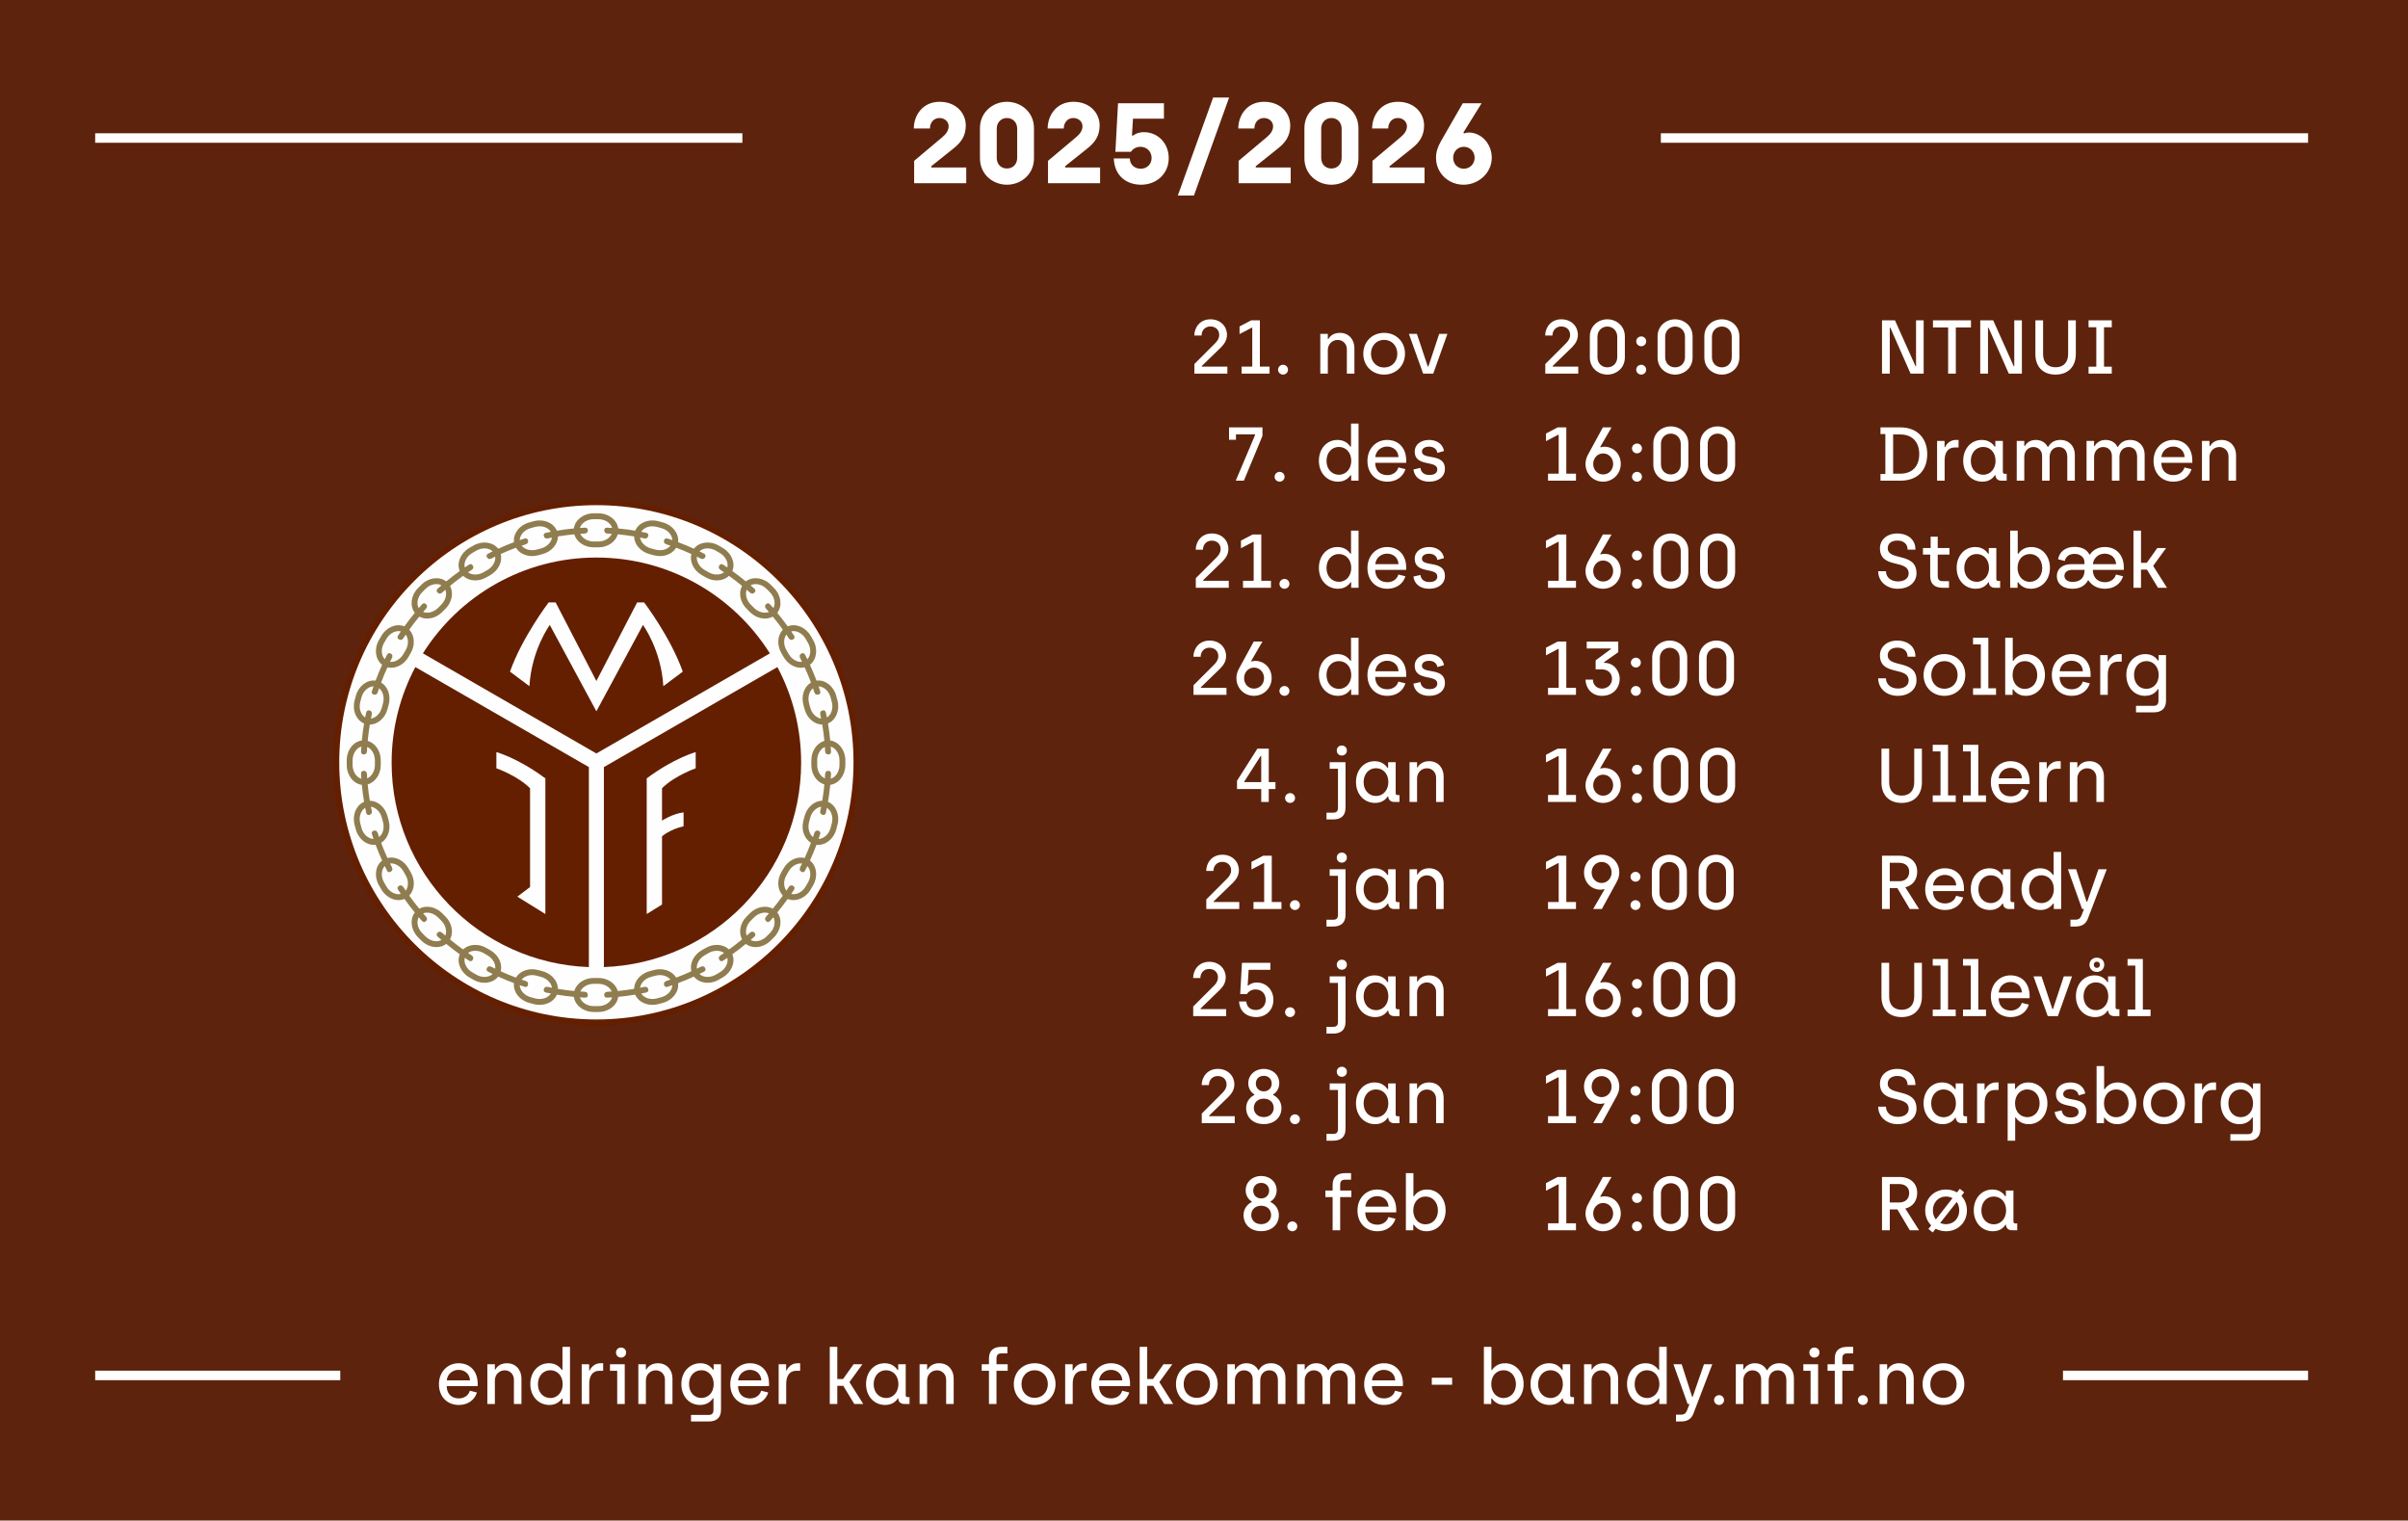
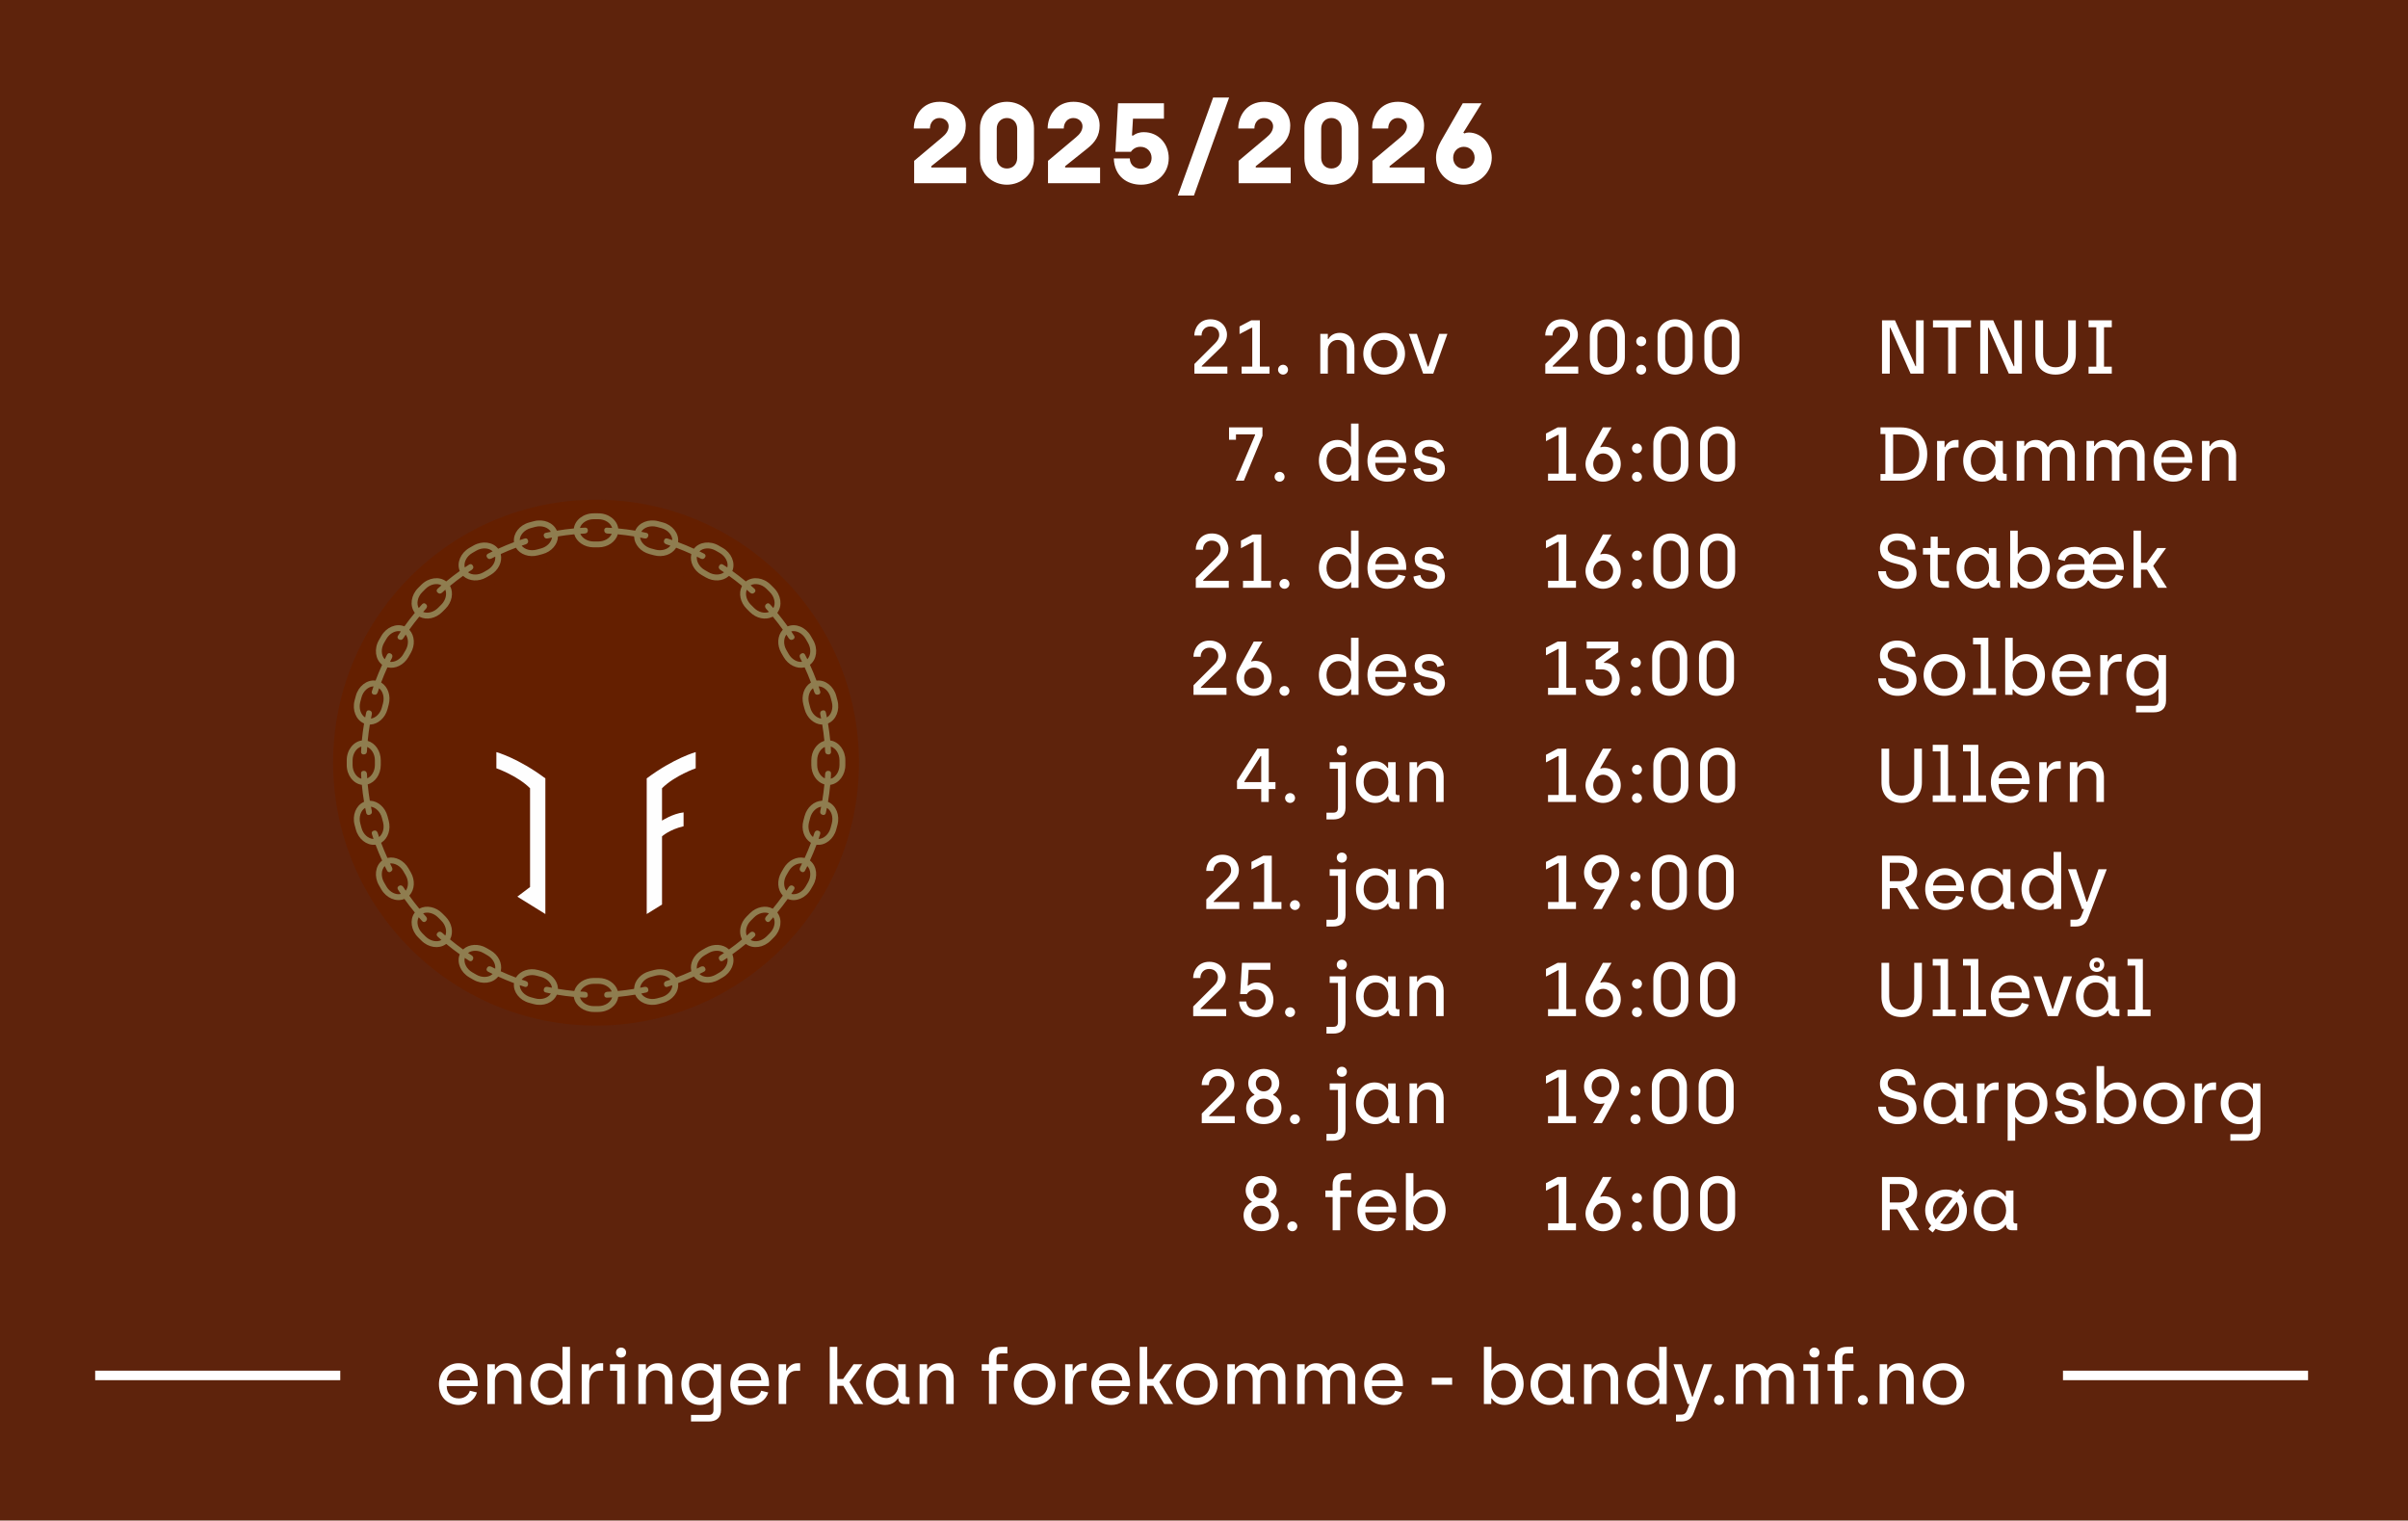
<svg xmlns="http://www.w3.org/2000/svg" width="1012" height="639" viewBox="0 0 1012 639" fill="none">
  <rect width="1012" height="639" fill="#5E230C" />
-   <line x1="40" y1="58" x2="312" y2="58" stroke="white" stroke-width="4" />
  <line x1="40" y1="578" x2="143" y2="578" stroke="white" stroke-width="4" />
  <line x1="867" y1="578" x2="970" y2="578" stroke="white" stroke-width="4" />
  <path d="M384.188 77V67.592L395.948 57.704C397.58 56.36 398.684 54.872 398.684 53.048C398.684 51.32 397.244 49.592 394.796 49.592C392.492 49.592 390.812 51.464 390.812 54.008H384.044C384.044 48.44 387.788 42.776 394.892 42.776C401.756 42.776 405.884 47.48 405.884 52.712C405.884 57.08 403.964 59.816 400.7 62.408L391.388 69.848V70.376H406.076V77H384.188ZM423.169 77.624C417.313 77.624 411.841 73.304 411.841 66.536V53.864C411.841 47.096 417.313 42.776 423.169 42.776C429.073 42.776 434.545 47.096 434.545 53.864V66.536C434.545 73.304 429.073 77.624 423.169 77.624ZM423.169 70.808C425.809 70.808 427.489 68.888 427.489 66.344V54.056C427.489 51.56 425.761 49.592 423.169 49.592C420.625 49.592 418.897 51.56 418.897 54.056V66.344C418.897 68.888 420.577 70.808 423.169 70.808ZM440.438 77V67.592L452.198 57.704C453.83 56.36 454.934 54.872 454.934 53.048C454.934 51.32 453.494 49.592 451.046 49.592C448.742 49.592 447.062 51.464 447.062 54.008H440.294C440.294 48.44 444.038 42.776 451.142 42.776C458.006 42.776 462.134 47.48 462.134 52.712C462.134 57.08 460.214 59.816 456.95 62.408L447.638 69.848V70.376H462.326V77H440.438ZM479.563 77.624C473.659 77.624 468.379 74.12 468.091 66.584H474.811C474.907 69.464 477.067 70.904 479.419 70.904C482.011 70.904 483.979 69.032 483.979 66.392C483.979 63.848 482.155 61.688 479.227 61.688C476.491 61.688 475.291 63.8 475.291 63.8H468.763L469.867 43.4H489.163V49.88H476.155L475.723 56.936H476.299C477.115 56.264 478.555 55.544 480.715 55.544C486.907 55.544 491.179 60.488 491.179 66.44C491.179 73.016 486.043 77.624 479.563 77.624ZM494.999 82.184L509.831 41H516.551L501.767 82.184H494.999ZM520.547 77V67.592L532.307 57.704C533.939 56.36 535.043 54.872 535.043 53.048C535.043 51.32 533.603 49.592 531.155 49.592C528.851 49.592 527.171 51.464 527.171 54.008H520.403C520.403 48.44 524.147 42.776 531.251 42.776C538.115 42.776 542.243 47.48 542.243 52.712C542.243 57.08 540.323 59.816 537.059 62.408L527.747 69.848V70.376H542.435V77H520.547ZM559.528 77.624C553.672 77.624 548.2 73.304 548.2 66.536V53.864C548.2 47.096 553.672 42.776 559.528 42.776C565.432 42.776 570.904 47.096 570.904 53.864V66.536C570.904 73.304 565.432 77.624 559.528 77.624ZM559.528 70.808C562.168 70.808 563.848 68.888 563.848 66.344V54.056C563.848 51.56 562.12 49.592 559.528 49.592C556.984 49.592 555.256 51.56 555.256 54.056V66.344C555.256 68.888 556.936 70.808 559.528 70.808ZM576.797 77V67.592L588.557 57.704C590.189 56.36 591.293 54.872 591.293 53.048C591.293 51.32 589.853 49.592 587.405 49.592C585.101 49.592 583.421 51.464 583.421 54.008H576.653C576.653 48.44 580.397 42.776 587.501 42.776C594.365 42.776 598.493 47.48 598.493 52.712C598.493 57.08 596.573 59.816 593.309 62.408L583.997 69.848V70.376H598.685V77H576.797ZM615.081 77.624C608.697 77.624 603.513 72.728 603.513 66.296C603.513 63.992 604.137 61.88 605.577 59.336L614.745 43.4H622.665L614.985 55.736L615.417 56.072C615.897 55.832 616.617 55.688 617.241 55.688C622.473 55.688 626.937 60.344 626.937 66.296C626.937 72.632 621.417 77.624 615.081 77.624ZM615.177 70.904C617.769 70.904 619.737 68.888 619.737 66.296C619.737 63.704 617.769 61.688 615.177 61.688C612.633 61.688 610.713 63.704 610.713 66.296C610.713 68.936 612.633 70.904 615.177 70.904Z" fill="white" />
  <path d="M192.855 590.416C187.767 590.416 184.471 586.8 184.471 581.68C184.471 576.4 188.215 572.88 192.695 572.88C197.783 572.88 200.759 576.496 200.759 581.488V582.48H187.735C187.767 585.744 189.751 587.664 192.855 587.664C194.935 587.664 196.887 586.512 197.463 584.432L200.439 585.168C199.415 588.464 196.503 590.416 192.855 590.416ZM187.767 580.08H197.527C197.367 577.232 195.223 575.664 192.695 575.664C190.135 575.664 187.991 577.52 187.767 580.08ZM204.812 590V573.296H207.98V575.472H208.236C208.94 574.064 210.604 572.88 213.036 572.88C216.812 572.88 219.148 575.696 219.148 579.28V590H215.98V579.824C215.98 577.456 214.252 575.856 212.14 575.856C209.804 575.856 207.98 577.68 207.98 580.112V590H204.812ZM230.91 590.416C226.302 590.416 222.878 586.736 222.878 581.648C222.878 576.624 226.11 572.88 230.718 572.88C233.95 572.88 235.486 574.8 236.126 575.696H236.382V566H239.55V590H236.446V587.696H236.222C235.646 588.432 234.174 590.416 230.91 590.416ZM231.294 587.504C234.462 587.504 236.478 584.848 236.478 581.68C236.478 577.968 234.11 575.824 231.262 575.824C228.286 575.824 226.078 578.256 226.078 581.68C226.078 585.2 228.382 587.504 231.294 587.504ZM244.468 590V573.296H247.604V575.92H247.828C248.404 574.512 250.036 572.88 252.308 572.88H253.492V576.048H251.892C249.012 576.048 247.636 578.256 247.636 581.424V590H244.468ZM260.992 570.512C259.776 570.512 258.88 569.584 258.88 568.368C258.88 567.216 259.776 566.288 260.992 566.288C262.24 566.288 263.135 567.216 263.135 568.368C263.135 569.584 262.24 570.512 260.992 570.512ZM259.391 590V576.048H256.352V573.296H262.56V590H259.391ZM268.28 590V573.296H271.448V575.472H271.704C272.408 574.064 274.072 572.88 276.504 572.88C280.28 572.88 282.616 575.696 282.616 579.28V590H279.448V579.824C279.448 577.456 277.72 575.856 275.608 575.856C273.272 575.856 271.448 577.68 271.448 580.112V590H268.28ZM290.41 597.36V594.608H297.77C299.242 594.608 299.85 593.936 299.85 592.432V587.6H299.594C298.986 588.624 297.418 590.416 294.186 590.416C289.578 590.416 286.346 586.704 286.346 581.616C286.346 576.56 289.77 572.88 294.378 572.88C297.642 572.88 299.114 574.864 299.69 575.6H299.914V573.296H303.018V592.464C303.018 595.92 300.938 597.36 297.802 597.36H290.41ZM294.73 587.472C297.578 587.472 299.946 585.328 299.946 581.616C299.946 578.48 297.93 575.824 294.762 575.824C291.882 575.824 289.578 578.096 289.578 581.616C289.578 585.072 291.754 587.472 294.73 587.472ZM315.293 590.416C310.205 590.416 306.909 586.8 306.909 581.68C306.909 576.4 310.653 572.88 315.133 572.88C320.221 572.88 323.197 576.496 323.197 581.488V582.48H310.173C310.205 585.744 312.189 587.664 315.293 587.664C317.373 587.664 319.325 586.512 319.901 584.432L322.877 585.168C321.853 588.464 318.941 590.416 315.293 590.416ZM310.205 580.08H319.965C319.805 577.232 317.661 575.664 315.133 575.664C312.573 575.664 310.429 577.52 310.205 580.08ZM327.249 590V573.296H330.385V575.92H330.609C331.185 574.512 332.817 572.88 335.089 572.88H336.273V576.048H334.673C331.793 576.048 330.417 578.256 330.417 581.424V590H327.249ZM348.718 590V566H351.886V579.504H354.318L358.734 573.296H362.446L357.07 580.688V580.944L362.798 590H359.022L354.414 582.384H351.886V590H348.718ZM372.003 590.416C367.363 590.416 363.971 586.736 363.971 581.648C363.971 576.624 367.203 572.88 371.811 572.88C375.043 572.88 376.579 574.8 377.219 575.696H377.475V573.296H380.643V586.352C380.643 586.864 380.963 587.12 381.475 587.12H382.243V590H379.971C378.595 590 377.539 589.136 377.539 587.696H377.315C376.739 588.496 375.331 590.416 372.003 590.416ZM372.387 587.504C375.555 587.504 377.571 584.848 377.571 581.68C377.571 577.968 375.203 575.824 372.355 575.824C369.379 575.824 367.171 578.256 367.171 581.68C367.171 585.2 369.475 587.504 372.387 587.504ZM386.468 590V573.296H389.636V575.472H389.892C390.596 574.064 392.26 572.88 394.692 572.88C398.468 572.88 400.804 575.696 400.804 579.28V590H397.636V579.824C397.636 577.456 395.908 575.856 393.796 575.856C391.46 575.856 389.636 577.68 389.636 580.112V590H386.468ZM415.623 590V576.048H412.583V573.296H415.623V570.896C415.623 567.44 417.703 566 420.839 566H423.367V568.752H420.871C419.399 568.752 418.791 569.424 418.791 570.928V573.296H423.495V576.048H418.791V590H415.623ZM434.801 590.416C429.745 590.416 426.065 586.672 426.065 581.648C426.065 576.624 429.777 572.88 434.833 572.88C439.921 572.88 443.601 576.656 443.601 581.648C443.601 586.64 439.889 590.416 434.801 590.416ZM434.801 587.44C438.065 587.44 440.369 585.008 440.369 581.648C440.369 578.32 438.065 575.824 434.801 575.824C431.569 575.824 429.297 578.352 429.297 581.648C429.297 585.04 431.601 587.44 434.801 587.44ZM447.655 590V573.296H450.791V575.92H451.015C451.591 574.512 453.223 572.88 455.495 572.88H456.679V576.048H455.079C452.199 576.048 450.823 578.256 450.823 581.424V590H447.655ZM467.012 590.416C461.924 590.416 458.628 586.8 458.628 581.68C458.628 576.4 462.372 572.88 466.852 572.88C471.94 572.88 474.916 576.496 474.916 581.488V582.48H461.891C461.924 585.744 463.908 587.664 467.012 587.664C469.092 587.664 471.044 586.512 471.62 584.432L474.596 585.168C473.572 588.464 470.66 590.416 467.012 590.416ZM461.924 580.08H471.684C471.524 577.232 469.38 575.664 466.852 575.664C464.292 575.664 462.148 577.52 461.924 580.08ZM478.968 590V566H482.136V579.504H484.568L488.984 573.296H492.696L487.32 580.688V580.944L493.048 590H489.272L484.664 582.384H482.136V590H478.968ZM502.957 590.416C497.901 590.416 494.221 586.672 494.221 581.648C494.221 576.624 497.933 572.88 502.989 572.88C508.077 572.88 511.757 576.656 511.757 581.648C511.757 586.64 508.045 590.416 502.957 590.416ZM502.957 587.44C506.221 587.44 508.525 585.008 508.525 581.648C508.525 578.32 506.221 575.824 502.957 575.824C499.725 575.824 497.453 578.352 497.453 581.648C497.453 585.04 499.757 587.44 502.957 587.44ZM515.812 590V573.296H518.98V575.44H519.236C519.972 574.096 521.476 572.88 523.812 572.88C526.212 572.88 527.908 574.032 528.804 575.76H529.06C530.083 573.872 531.844 572.88 534.148 572.88C537.796 572.88 540.228 575.504 540.228 579.024V590H537.06V580.08C537.06 577.296 535.62 575.856 533.476 575.856C531.396 575.856 529.635 577.36 529.635 580.112V590H526.468V579.632C526.468 577.264 524.868 575.856 522.788 575.856C520.74 575.856 518.98 577.52 518.98 580.016V590H515.812ZM545.155 590V573.296H548.323V575.44H548.579C549.315 574.096 550.819 572.88 553.155 572.88C555.555 572.88 557.251 574.032 558.147 575.76H558.403C559.427 573.872 561.187 572.88 563.491 572.88C567.139 572.88 569.571 575.504 569.571 579.024V590H566.403V580.08C566.403 577.296 564.963 575.856 562.819 575.856C560.739 575.856 558.979 577.36 558.979 580.112V590H555.811V579.632C555.811 577.264 554.211 575.856 552.131 575.856C550.083 575.856 548.323 577.52 548.323 580.016V590H545.155ZM581.699 590.416C576.611 590.416 573.315 586.8 573.315 581.68C573.315 576.4 577.059 572.88 581.539 572.88C586.627 572.88 589.603 576.496 589.603 581.488V582.48H576.579C576.611 585.744 578.595 587.664 581.699 587.664C583.779 587.664 585.731 586.512 586.307 584.432L589.283 585.168C588.259 588.464 585.347 590.416 581.699 590.416ZM576.611 580.08H586.371C586.211 577.232 584.067 575.664 581.539 575.664C578.979 575.664 576.835 577.52 576.611 580.08ZM601.736 581.904V578.96H610.28V581.904H601.736ZM632.264 590.416C629 590.416 627.528 588.432 626.984 587.696H626.728V590H623.624V566H626.792V575.696H627.048C627.656 574.8 629.256 572.88 632.488 572.88C637.064 572.88 640.328 576.624 640.328 581.648C640.328 586.736 636.872 590.416 632.264 590.416ZM631.848 587.504C634.792 587.504 637.096 585.2 637.096 581.68C637.096 578.256 634.888 575.824 631.912 575.824C629.064 575.824 626.728 577.968 626.728 581.68C626.728 584.848 628.712 587.504 631.848 587.504ZM651.253 590.416C646.613 590.416 643.221 586.736 643.221 581.648C643.221 576.624 646.453 572.88 651.061 572.88C654.293 572.88 655.829 574.8 656.469 575.696H656.725V573.296H659.893V586.352C659.893 586.864 660.213 587.12 660.725 587.12H661.493V590H659.221C657.845 590 656.789 589.136 656.789 587.696H656.565C655.989 588.496 654.581 590.416 651.253 590.416ZM651.637 587.504C654.805 587.504 656.821 584.848 656.821 581.68C656.821 577.968 654.453 575.824 651.605 575.824C648.629 575.824 646.421 578.256 646.421 581.68C646.421 585.2 648.725 587.504 651.637 587.504ZM665.718 590V573.296H668.886V575.472H669.142C669.846 574.064 671.51 572.88 673.942 572.88C677.718 572.88 680.054 575.696 680.054 579.28V590H676.886V579.824C676.886 577.456 675.158 575.856 673.046 575.856C670.71 575.856 668.886 577.68 668.886 580.112V590H665.718ZM691.816 590.416C687.208 590.416 683.784 586.736 683.784 581.648C683.784 576.624 687.016 572.88 691.624 572.88C694.856 572.88 696.392 574.8 697.032 575.696H697.288V566H700.456V590H697.352V587.696H697.128C696.552 588.432 695.08 590.416 691.816 590.416ZM692.2 587.504C695.368 587.504 697.384 584.848 697.384 581.68C697.384 577.968 695.016 575.824 692.168 575.824C689.192 575.824 686.984 578.256 686.984 581.68C686.984 585.2 689.288 587.504 692.2 587.504ZM704.354 597.36V594.48H706.498C707.842 594.48 708.514 593.904 708.994 592.72L710.05 590H709.25L703.298 573.296H706.754L711.138 586.96H711.394L716.13 573.296H719.618L711.65 594.128C710.786 596.368 709.026 597.36 706.466 597.36H704.354ZM722.479 590.416C721.327 590.416 720.367 589.488 720.367 588.368C720.367 587.216 721.327 586.288 722.479 586.288C723.631 586.288 724.559 587.216 724.559 588.368C724.559 589.488 723.631 590.416 722.479 590.416ZM729.499 590V573.296H732.667V575.44H732.923C733.659 574.096 735.163 572.88 737.499 572.88C739.899 572.88 741.595 574.032 742.491 575.76H742.747C743.771 573.872 745.531 572.88 747.835 572.88C751.483 572.88 753.915 575.504 753.915 579.024V590H750.747V580.08C750.747 577.296 749.307 575.856 747.163 575.856C745.083 575.856 743.323 577.36 743.323 580.112V590H740.155V579.632C740.155 577.264 738.555 575.856 736.475 575.856C734.427 575.856 732.667 577.52 732.667 580.016V590H729.499ZM762.523 570.512C761.307 570.512 760.411 569.584 760.411 568.368C760.411 567.216 761.307 566.288 762.523 566.288C763.771 566.288 764.667 567.216 764.667 568.368C764.667 569.584 763.771 570.512 762.523 570.512ZM760.923 590V576.048H757.883V573.296H764.091V590H760.923ZM771.092 590V576.048H768.052V573.296H771.092V570.896C771.092 567.44 773.172 566 776.308 566H778.836V568.752H776.34C774.868 568.752 774.26 569.424 774.26 570.928V573.296H778.964V576.048H774.26V590H771.092ZM782.916 590.416C781.764 590.416 780.804 589.488 780.804 588.368C780.804 587.216 781.764 586.288 782.916 586.288C784.068 586.288 784.996 587.216 784.996 588.368C784.996 589.488 784.068 590.416 782.916 590.416ZM789.937 590V573.296H793.105V575.472H793.361C794.065 574.064 795.729 572.88 798.161 572.88C801.937 572.88 804.273 575.696 804.273 579.28V590H801.105V579.824C801.105 577.456 799.377 575.856 797.265 575.856C794.929 575.856 793.105 577.68 793.105 580.112V590H789.937ZM816.739 590.416C811.683 590.416 808.003 586.672 808.003 581.648C808.003 576.624 811.715 572.88 816.771 572.88C821.859 572.88 825.539 576.656 825.539 581.648C825.539 586.64 821.827 590.416 816.739 590.416ZM816.739 587.44C820.003 587.44 822.307 585.008 822.307 581.648C822.307 578.32 820.003 575.824 816.739 575.824C813.507 575.824 811.235 578.352 811.235 581.648C811.235 585.04 813.539 587.44 816.739 587.44Z" fill="white" />
-   <line x1="698" y1="58" x2="970" y2="58" stroke="white" stroke-width="4" />
  <path fill-rule="evenodd" clip-rule="evenodd" d="M140 320.495C140 381.421 189.567 430.988 250.494 430.988C311.421 430.988 360.988 381.421 360.988 320.495C360.988 259.568 311.421 210 250.494 210C189.567 210 140 259.568 140 320.495" fill="#641F00" />
-   <path fill-rule="evenodd" clip-rule="evenodd" d="M142.574 320.352C142.574 260.765 191.052 212.287 250.639 212.287C310.225 212.287 358.702 260.765 358.702 320.352C358.702 379.938 310.225 428.415 250.639 428.415C191.052 428.415 142.574 379.938 142.574 320.352" fill="#FEFEFE" />
  <path fill-rule="evenodd" clip-rule="evenodd" d="M247.039 418.204C247.039 419.046 246.361 419.272 245.95 419.251C245.249 419.213 244.549 419.179 243.852 419.133L243.73 419.129C244.331 421.203 246.733 422.807 249.508 422.807H251.483C254.254 422.807 256.654 421.208 257.258 419.136L257.151 419.132C256.904 419.149 256.656 419.165 256.409 419.179C255.978 419.205 255.547 419.228 255.114 419.248C254.559 419.272 253.943 419.046 253.943 418.039C253.943 417.156 254.608 416.812 255.323 416.768C255.858 416.736 256.391 416.711 256.923 416.676L257.089 416.641C256.286 414.801 254.043 413.436 251.483 413.436H249.508C246.93 413.436 244.674 414.82 243.885 416.679L243.998 416.671C244.579 416.71 245.163 416.717 245.744 416.773C246.689 416.861 247.039 417.361 247.039 418.204V418.204ZM280.003 412.262C280.55 412.058 281.113 411.9 281.664 411.712L281.774 411.691C280.531 410.099 277.994 409.347 275.505 410.014L273.596 410.525C271.124 411.187 269.311 413.086 269.011 415.072L269.18 415.062C269.704 414.958 270.225 414.843 270.749 414.737C271.452 414.594 272.183 414.754 272.412 415.608C272.672 416.581 272.135 416.958 271.593 417.078C271.17 417.171 270.747 417.26 270.325 417.347C270.082 417.397 269.839 417.446 269.596 417.493L269.494 417.525C270.613 419.369 273.345 420.293 276.022 419.575L277.93 419.064C280.609 418.346 282.515 416.176 282.559 414.017L282.442 414.052C281.78 414.278 281.113 414.491 280.446 414.709C280.054 414.836 279.342 414.793 279.123 413.979C278.906 413.166 279.113 412.592 280.003 412.262V412.262ZM302.748 401.498C303.224 401.16 303.727 400.861 304.21 400.537L304.311 400.488C302.698 399.272 300.053 399.202 297.822 400.491L296.111 401.478C293.894 402.758 292.634 405.062 292.858 407.057L293.019 407.004C293.498 406.768 293.972 406.523 294.451 406.284C295.092 405.964 295.84 405.93 296.281 406.695C296.785 407.567 296.364 408.071 295.871 408.327C295.487 408.526 295.102 408.722 294.716 408.915C294.494 409.026 294.272 409.136 294.05 409.245L293.959 409.302C295.518 410.794 298.395 410.978 300.796 409.593L302.506 408.605C304.908 407.218 306.188 404.629 305.671 402.532L305.567 402.596C304.987 402.985 304.398 403.364 303.809 403.747C303.464 403.972 302.764 404.115 302.343 403.385C301.922 402.655 301.974 402.047 302.748 401.498V401.498ZM321.933 385.214C322.306 384.764 322.713 384.346 323.097 383.908L323.182 383.834C321.309 383.077 318.735 383.694 316.913 385.516L315.516 386.913C313.707 388.723 313.085 391.274 313.819 393.144L313.961 393.05C314.362 392.699 314.756 392.339 315.157 391.985C315.694 391.51 316.407 391.283 317.032 391.908C317.743 392.619 317.468 393.215 317.057 393.59C316.738 393.881 316.417 394.17 316.094 394.457C315.908 394.622 315.723 394.785 315.536 394.949L315.463 395.027C317.355 396.064 320.182 395.498 322.142 393.538L323.539 392.141C325.501 390.18 326.066 387.348 325.024 385.456L324.94 385.545C324.48 386.071 324.009 386.59 323.54 387.112C323.265 387.418 322.626 387.737 322.03 387.141C321.434 386.545 321.328 385.945 321.933 385.214V385.214ZM336.25 364.519C336.493 363.988 336.779 363.479 337.036 362.956L337.099 362.863C335.094 362.616 332.768 363.878 331.479 366.11L330.492 367.821C329.212 370.038 329.272 372.663 330.464 374.278L330.577 374.152C330.873 373.709 331.161 373.259 331.457 372.813C331.853 372.215 332.482 371.811 333.248 372.253C334.12 372.757 334.007 373.404 333.708 373.872C333.475 374.236 333.239 374.598 333.002 374.959C332.865 375.166 332.728 375.372 332.59 375.577L332.54 375.672C334.636 376.184 337.221 374.906 338.606 372.506L339.594 370.795C340.981 368.393 340.794 365.511 339.298 363.953L339.24 364.061C338.932 364.688 338.611 365.311 338.293 365.936C338.106 366.304 337.572 366.777 336.842 366.356C336.113 365.935 335.854 365.382 336.25 364.519V364.519ZM344.721 340.825C344.819 340.248 344.963 339.683 345.076 339.111L345.112 339.005C343.112 339.285 341.192 341.107 340.525 343.596L340.014 345.504C339.352 347.976 340.089 350.496 341.659 351.749L341.735 351.597C341.906 351.092 342.068 350.584 342.239 350.076C342.466 349.396 342.97 348.843 343.823 349.072C344.796 349.333 344.855 349.986 344.687 350.516C344.556 350.928 344.422 351.339 344.286 351.749C344.208 351.984 344.128 352.219 344.049 352.453L344.025 352.558C346.182 352.51 348.347 350.606 349.064 347.929L349.576 346.021C350.294 343.341 349.367 340.606 347.519 339.489L347.491 339.608C347.356 340.294 347.207 340.977 347.062 341.664C346.977 342.067 346.583 342.663 345.769 342.445C344.955 342.227 344.562 341.76 344.721 340.825V340.825ZM346.773 315.744C346.718 315.163 346.71 314.578 346.672 313.998L346.679 313.885C344.82 314.674 343.437 316.93 343.437 319.507V321.483C343.437 324.043 344.801 326.285 346.642 327.089L346.676 326.923C346.712 326.39 346.736 325.857 346.769 325.323C346.813 324.608 347.156 323.943 348.04 323.943C349.047 323.943 349.273 324.559 349.247 325.114C349.228 325.546 349.205 325.978 349.179 326.409C349.165 326.656 349.149 326.904 349.132 327.151L349.137 327.258C351.208 326.653 352.807 324.254 352.807 321.483V319.507C352.807 316.733 351.204 314.331 349.129 313.73L349.133 313.852C349.18 314.549 349.213 315.249 349.251 315.95C349.273 316.361 349.047 317.038 348.204 317.038C347.362 317.038 346.862 316.689 346.773 315.744V315.744ZM342.262 290.988C342.059 290.44 341.9 289.877 341.713 289.327L341.691 289.216C340.099 290.459 339.347 292.997 340.014 295.486L340.525 297.394C341.187 299.866 343.086 301.68 345.072 301.98L345.062 301.81C344.958 301.287 344.844 300.765 344.737 300.241C344.595 299.538 344.754 298.807 345.608 298.579C346.581 298.318 346.958 298.855 347.078 299.398C347.171 299.82 347.26 300.243 347.347 300.666C347.397 300.909 347.446 301.151 347.493 301.395L347.526 301.497C349.369 300.377 350.293 297.646 349.575 294.969L349.065 293.061C348.346 290.381 346.176 288.475 344.017 288.432L344.053 288.549C344.278 289.21 344.491 289.877 344.709 290.545C344.837 290.936 344.794 291.649 343.979 291.867C343.166 292.085 342.592 291.877 342.262 290.988V290.988ZM331.499 268.242C331.161 267.766 330.862 267.264 330.539 266.78L330.489 266.678C329.273 268.291 329.203 270.937 330.492 273.169L331.48 274.879C332.759 277.096 335.062 278.357 337.058 278.132L337.005 277.971C336.769 277.493 336.524 277.018 336.285 276.539C335.966 275.898 335.93 275.151 336.696 274.709C337.568 274.205 338.072 274.626 338.327 275.119C338.527 275.503 338.722 275.888 338.916 276.274C339.027 276.496 339.137 276.718 339.246 276.94L339.303 277.031C340.795 275.472 340.98 272.595 339.594 270.195L338.606 268.484C337.219 266.081 334.63 264.802 332.533 265.319L332.597 265.423C332.987 266.004 333.365 266.593 333.748 267.181C333.972 267.526 334.115 268.226 333.386 268.647C332.656 269.069 332.048 269.016 331.499 268.242V268.242ZM315.214 249.058C314.764 248.685 314.346 248.277 313.908 247.894L313.834 247.809C313.077 249.682 313.694 252.255 315.516 254.077L316.913 255.474C318.723 257.284 321.274 257.905 323.144 257.172L323.05 257.03C322.699 256.629 322.339 256.235 321.985 255.834C321.51 255.296 321.283 254.584 321.908 253.959C322.62 253.247 323.216 253.523 323.59 253.933C323.882 254.252 324.171 254.574 324.458 254.897C324.622 255.082 324.786 255.268 324.949 255.455L325.028 255.527C326.064 253.635 325.498 250.808 323.539 248.849L322.142 247.452C320.18 245.49 317.348 244.925 315.456 245.967L315.546 246.05C316.072 246.511 316.59 246.981 317.112 247.451C317.418 247.726 317.738 248.364 317.142 248.96C316.546 249.556 315.945 249.663 315.214 249.058V249.058ZM294.519 234.741C293.988 234.497 293.479 234.212 292.957 233.955L292.863 233.892C292.617 235.897 293.879 238.223 296.111 239.511L297.821 240.499C300.038 241.779 302.663 241.718 304.279 240.526L304.152 240.414C303.709 240.117 303.259 239.829 302.813 239.534C302.215 239.138 301.812 238.508 302.254 237.743C302.757 236.871 303.404 236.983 303.871 237.282C304.236 237.515 304.598 237.751 304.959 237.988C305.166 238.125 305.372 238.263 305.578 238.4L305.673 238.45C306.185 236.355 304.906 233.77 302.506 232.384L300.795 231.397C298.393 230.01 295.511 230.196 293.954 231.693L294.061 231.751C294.688 232.059 295.311 232.379 295.937 232.697C296.304 232.884 296.778 233.419 296.356 234.148C295.935 234.878 295.382 235.136 294.519 234.741V234.741ZM270.824 226.268C270.249 226.171 269.682 226.027 269.112 225.914L269.005 225.877C269.285 227.877 271.107 229.798 273.596 230.465L275.504 230.976C277.977 231.638 280.496 230.901 281.749 229.331L281.597 229.254C281.092 229.083 280.583 228.922 280.076 228.751C279.396 228.523 278.843 228.02 279.072 227.166C279.332 226.194 279.986 226.135 280.516 226.303C280.928 226.434 281.339 226.568 281.749 226.704C281.984 226.782 282.219 226.861 282.453 226.941L282.558 226.965C282.51 224.808 280.606 222.642 277.929 221.926L276.021 221.414C273.342 220.696 270.606 221.622 269.489 223.471L269.608 223.498C270.293 223.634 270.978 223.783 271.664 223.928C272.067 224.013 272.663 224.407 272.445 225.221C272.227 226.034 271.76 226.427 270.824 226.268V226.268ZM221.868 413.979C221.65 414.793 220.937 414.836 220.546 414.709C219.878 414.491 219.211 414.278 218.55 414.052L218.433 414.017C218.476 416.176 220.382 418.346 223.062 419.064L224.97 419.575C227.647 420.293 230.378 419.369 231.498 417.525L231.396 417.493C231.152 417.446 230.91 417.397 230.667 417.347C230.244 417.26 229.821 417.171 229.398 417.078C228.856 416.958 228.319 416.581 228.58 415.608C228.808 414.754 229.539 414.594 230.242 414.737C230.766 414.843 231.288 414.958 231.811 415.062L231.98 415.072C231.68 413.086 229.867 411.187 227.395 410.525L225.487 410.014C222.997 409.347 220.46 410.099 219.217 411.691L219.327 411.712C219.878 411.9 220.441 412.058 220.988 412.262C221.878 412.592 222.086 413.166 221.868 413.979V413.979ZM198.649 403.385C198.227 404.115 197.527 403.972 197.182 403.747C196.594 403.364 196.005 402.985 195.424 402.596L195.321 402.532C194.804 404.629 196.083 407.218 198.485 408.605L200.196 409.593C202.596 410.978 205.474 410.794 207.033 409.302L206.942 409.245C206.72 409.136 206.498 409.026 206.276 408.915C205.89 408.722 205.504 408.526 205.121 408.327C204.627 408.071 204.207 407.567 204.711 406.695C205.152 405.93 205.899 405.964 206.541 406.284C207.02 406.523 207.494 406.768 207.972 407.004L208.134 407.057C208.358 405.062 207.098 402.758 204.881 401.478L203.17 400.491C200.938 399.202 198.293 399.272 196.68 400.488L196.782 400.537C197.265 400.861 197.767 401.16 198.243 401.498C199.017 402.047 199.07 402.655 198.649 403.385V403.385ZM178.961 387.141C178.365 387.737 177.726 387.418 177.451 387.112C176.981 386.59 176.511 386.071 176.051 385.545L175.967 385.456C174.925 387.348 175.491 390.18 177.452 392.141L178.849 393.538C180.808 395.498 183.636 396.064 185.528 395.027L185.455 394.949C185.268 394.785 185.082 394.622 184.897 394.457C184.574 394.17 184.252 393.881 183.933 393.59C183.523 393.215 183.247 392.619 183.959 391.908C184.584 391.283 185.297 391.51 185.834 391.985C186.235 392.339 186.629 392.699 187.03 393.05L187.172 393.144C187.905 391.274 187.284 388.723 185.474 386.913L184.077 385.516C182.255 383.694 179.682 383.077 177.809 383.834L177.894 383.908C178.278 384.346 178.685 384.764 179.058 385.214C179.663 385.945 179.556 386.545 178.961 387.141V387.141ZM164.149 366.356C163.42 366.777 162.885 366.304 162.699 365.936C162.381 365.311 162.06 364.688 161.751 364.061L161.694 363.953C160.198 365.511 160.011 368.393 161.398 370.795L162.386 372.506C163.771 374.906 166.356 376.184 168.452 375.672L168.402 375.577C168.264 375.372 168.127 375.166 167.99 374.959C167.752 374.598 167.516 374.236 167.284 373.872C166.984 373.404 166.872 372.757 167.744 372.253C168.51 371.811 169.139 372.215 169.535 372.813C169.83 373.259 170.118 373.709 170.415 374.152L170.527 374.278C171.719 372.663 171.78 370.038 170.5 367.821L169.512 366.11C168.224 363.878 165.898 362.616 163.893 362.863L163.956 362.956C164.213 363.479 164.499 363.988 164.742 364.519C165.138 365.382 164.879 365.935 164.149 366.356V366.356ZM155.221 342.445C154.408 342.663 154.014 342.067 153.929 341.664C153.784 340.977 153.635 340.294 153.499 339.608L153.472 339.489C151.623 340.606 150.697 343.341 151.415 346.021L151.926 347.929C152.643 350.606 154.809 352.51 156.966 352.558L156.942 352.453C156.862 352.219 156.783 351.984 156.705 351.749C156.569 351.339 156.434 350.928 156.304 350.516C156.136 349.986 156.195 349.333 157.167 349.072C158.021 348.843 158.524 349.396 158.752 350.076C158.923 350.584 159.084 351.092 159.255 351.597L159.332 351.749C160.902 350.496 161.639 347.976 160.976 345.504L160.466 343.596C159.798 341.107 157.878 339.285 155.878 339.005L155.915 339.111C156.028 339.683 156.172 340.248 156.269 340.825C156.428 341.76 156.036 342.227 155.221 342.445V342.445ZM152.787 317.038C151.944 317.038 151.718 316.361 151.74 315.95C151.777 315.249 151.811 314.549 151.857 313.852L151.861 313.73C149.787 314.331 148.184 316.733 148.184 319.507V321.483C148.184 324.254 149.783 326.653 151.854 327.258L151.858 327.151C151.842 326.904 151.826 326.656 151.811 326.409C151.786 325.978 151.763 325.546 151.743 325.114C151.718 324.559 151.944 323.943 152.951 323.943C153.835 323.943 154.178 324.608 154.222 325.323C154.255 325.857 154.28 326.39 154.314 326.923L154.349 327.089C156.19 326.285 157.554 324.043 157.554 321.483V319.507C157.554 316.93 156.171 314.674 154.312 313.885L154.319 313.998C154.28 314.578 154.273 315.163 154.218 315.744C154.13 316.689 153.629 317.038 152.787 317.038V317.038ZM157.011 291.867C156.197 291.649 156.154 290.936 156.282 290.545C156.499 289.877 156.713 289.21 156.938 288.549L156.974 288.432C154.814 288.475 152.644 290.381 151.926 293.061L151.415 294.969C150.697 297.646 151.621 300.377 153.465 301.497L153.497 301.395C153.545 301.151 153.593 300.909 153.644 300.666C153.73 300.243 153.82 299.82 153.913 299.398C154.032 298.855 154.41 298.318 155.382 298.579C156.236 298.807 156.396 299.538 156.253 300.241C156.147 300.765 156.032 301.287 155.928 301.81L155.919 301.98C157.904 301.68 159.803 299.866 160.465 297.394L160.977 295.486C161.644 292.997 160.892 290.459 159.3 289.216L159.278 289.327C159.09 289.877 158.932 290.44 158.728 290.988C158.398 291.877 157.825 292.085 157.011 291.867V291.867ZM167.606 268.647C166.877 268.226 167.019 267.526 167.244 267.181C167.627 266.593 168.006 266.004 168.395 265.423L168.459 265.319C166.362 264.802 163.773 266.081 162.386 268.484L161.398 270.195C160.013 272.595 160.198 275.472 161.689 277.031L161.746 276.94C161.855 276.718 161.965 276.496 162.076 276.274C162.27 275.888 162.465 275.503 162.665 275.119C162.921 274.626 163.424 274.205 164.296 274.709C165.062 275.151 165.027 275.898 164.707 276.539C164.468 277.018 164.223 277.493 163.987 277.971L163.934 278.132C165.93 278.357 168.233 277.096 169.513 274.879L170.5 273.169C171.788 270.937 171.719 268.291 170.503 266.678L170.453 266.78C170.129 267.264 169.831 267.766 169.493 268.242C168.944 269.016 168.336 269.069 167.606 268.647V268.647ZM183.849 248.96C183.254 248.364 183.573 247.726 183.879 247.451C184.401 246.981 184.919 246.511 185.445 246.05L185.534 245.967C183.643 244.925 180.811 245.49 178.849 247.452L177.452 248.849C175.493 250.808 174.927 253.635 175.963 255.527L176.042 255.455C176.205 255.268 176.369 255.082 176.534 254.897C176.82 254.574 177.109 254.252 177.401 253.933C177.776 253.523 178.371 253.247 179.083 253.959C179.708 254.584 179.481 255.296 179.006 255.834C178.652 256.235 178.292 256.629 177.94 257.03L177.847 257.172C179.717 257.905 182.268 257.284 184.078 255.474L185.474 254.077C187.297 252.255 187.914 249.682 187.157 247.809L187.083 247.894C186.645 248.277 186.226 248.685 185.776 249.058C185.046 249.663 184.445 249.556 183.849 248.96V248.96ZM204.636 234.148C204.214 233.419 204.688 232.884 205.055 232.697C205.681 232.379 206.304 232.059 206.93 231.751L207.038 231.693C205.48 230.196 202.599 230.01 200.196 231.397L198.485 232.384C196.086 233.77 194.807 236.355 195.319 238.45L195.414 238.4C195.62 238.263 195.826 238.125 196.033 237.988C196.393 237.751 196.756 237.515 197.12 237.282C197.588 236.983 198.235 236.871 198.738 237.743C199.18 238.508 198.776 239.138 198.178 239.534C197.732 239.829 197.282 240.117 196.839 240.414L196.713 240.526C198.329 241.718 200.953 241.779 203.17 240.499L204.881 239.511C207.113 238.223 208.375 235.897 208.129 233.892L208.035 233.955C207.513 234.212 207.003 234.497 206.472 234.741C205.609 235.136 205.057 234.878 204.636 234.148V234.148ZM228.546 225.221C228.328 224.407 228.923 224.013 229.326 223.928C230.013 223.783 230.697 223.634 231.383 223.498L231.502 223.471C230.385 221.622 227.649 220.696 224.97 221.414L223.061 221.926C220.385 222.642 218.481 224.808 218.433 226.965L218.538 226.941C218.772 226.861 219.007 226.782 219.242 226.704C219.652 226.568 220.062 226.434 220.475 226.303C221.004 226.135 221.658 226.194 221.919 227.166C222.148 228.02 221.594 228.523 220.915 228.751C220.407 228.922 219.898 229.083 219.394 229.254L219.242 229.331C220.494 230.901 223.014 231.638 225.487 230.976L227.395 230.465C229.884 229.798 231.705 227.877 231.986 225.877L231.879 225.914C231.308 226.027 230.742 226.171 230.166 226.268C229.23 226.427 228.764 226.034 228.546 225.221V225.221ZM253.952 222.786C253.952 221.943 254.63 221.717 255.041 221.74C255.742 221.777 256.441 221.811 257.139 221.857L257.261 221.861C256.66 219.786 254.257 218.184 251.483 218.184H249.508C246.737 218.184 244.337 219.783 243.733 221.853L243.84 221.858C244.087 221.841 244.334 221.826 244.582 221.811C245.013 221.785 245.444 221.762 245.876 221.743C246.431 221.717 247.048 221.943 247.048 222.95C247.048 223.834 246.383 224.177 245.668 224.221C245.133 224.255 244.6 224.279 244.068 224.314L243.902 224.348C244.705 226.189 246.948 227.553 249.508 227.553H251.483C254.061 227.553 256.317 226.17 257.106 224.311L256.993 224.319C256.412 224.28 255.828 224.272 255.247 224.218C254.301 224.129 253.952 223.629 253.952 222.786V222.786ZM155.431 304.487C155.064 306.672 154.771 308.882 154.555 311.115L154.554 311.356C157.681 312.25 160.02 315.573 160.02 319.507V321.482C160.02 325.435 157.658 328.771 154.508 329.646L154.546 329.789C154.764 332.053 155.06 334.294 155.432 336.51L155.675 336.507C158.848 336.67 161.852 339.243 162.848 342.957L163.359 344.865C164.35 348.564 163.05 352.278 160.407 354.016L160.179 354.194C160.985 356.346 161.865 358.462 162.818 360.538L163.051 360.502C166.158 359.84 169.725 361.547 171.648 364.877L172.635 366.587C174.547 369.899 174.257 373.815 172.162 376.179L171.987 376.367C173.342 378.266 174.764 380.113 176.249 381.905L176.339 381.795C179.172 380.319 183.087 381.037 185.821 383.771L187.218 385.168C189.949 387.899 190.67 391.809 189.2 394.642L189.157 394.8C190.928 396.265 192.752 397.668 194.627 399.005L194.763 398.87C197.122 396.737 201.07 396.43 204.403 398.355L206.114 399.342C209.454 401.271 211.162 404.855 210.482 407.969L210.442 408.168C212.517 409.12 214.632 410 216.784 410.806L216.922 410.664C218.636 407.967 222.388 406.63 226.124 407.631L228.033 408.142C231.653 409.112 234.189 411.991 234.467 415.074L234.456 415.553C236.73 415.936 239.031 416.238 241.356 416.458L241.406 416.274C242.367 413.228 245.643 410.97 249.508 410.97H251.483C255.333 410.97 258.599 413.211 259.574 416.239L259.639 416.457C261.937 416.24 264.212 415.942 266.462 415.566L266.508 415.297C266.68 412.131 269.25 409.136 272.958 408.142L274.866 407.631C278.608 406.628 282.366 407.971 284.077 410.677L284.19 410.813C286.332 410.011 288.438 409.135 290.506 408.188L290.506 407.951C289.835 404.841 291.543 401.267 294.877 399.342L296.588 398.355C299.913 396.435 303.848 396.736 306.209 398.853L306.359 399.009C308.23 397.674 310.051 396.274 311.82 394.812L311.751 394.564C310.335 391.738 311.066 387.874 313.772 385.168L315.169 383.771C317.889 381.051 321.779 380.326 324.609 381.772L324.767 381.875C326.237 380.099 327.645 378.27 328.988 376.39L328.894 376.252C326.74 373.897 326.424 369.933 328.355 366.587L329.343 364.877C331.258 361.561 334.803 359.854 337.901 360.494L338.16 360.569C339.111 358.497 339.99 356.387 340.795 354.24L340.676 354.075C337.971 352.364 336.629 348.607 337.632 344.865L338.143 342.957C339.144 339.222 342.175 336.642 345.367 336.504L345.565 336.476C345.943 334.213 346.244 331.924 346.462 329.611L346.158 329.546C343.172 328.539 340.971 325.298 340.971 321.482V319.507C340.971 315.67 343.197 312.413 346.209 311.426L346.456 311.324C346.237 309.013 345.936 306.726 345.557 304.466L345.243 304.478C342.097 304.28 339.131 301.718 338.143 298.032L337.632 296.123C336.639 292.416 337.947 288.693 340.603 286.96L340.818 286.813C340.008 284.647 339.122 282.518 338.163 280.429L338.014 280.471C334.89 281.177 331.281 279.469 329.343 276.112L328.356 274.401C326.429 271.065 326.739 267.114 328.877 264.756L328.996 264.611C327.661 262.741 326.26 260.921 324.799 259.153L324.547 259.248C321.722 260.652 317.87 259.918 315.17 257.217L313.772 255.82C311.08 253.128 310.342 249.289 311.73 246.467L311.834 246.19C310.071 244.732 308.257 243.336 306.393 242.005L306.192 242.151C303.829 244.254 299.905 244.549 296.588 242.634L294.878 241.647C291.544 239.722 289.836 236.149 290.505 233.039L290.52 232.809C288.443 231.857 286.326 230.977 284.173 230.171L284.045 230.363C282.319 233.034 278.585 234.354 274.866 233.358L272.958 232.846C269.231 231.848 266.654 228.827 266.506 225.642L266.467 225.425C264.248 225.053 262.004 224.758 259.736 224.541L259.64 224.532C258.755 227.669 255.425 230.019 251.483 230.019H249.507C245.576 230.019 242.254 227.682 241.359 224.558L241.191 224.547C238.939 224.764 236.709 225.058 234.504 225.428L234.488 225.579C234.371 228.787 231.784 231.841 228.033 232.846L226.124 233.358C222.366 234.364 218.59 233.005 216.89 230.275L216.8 230.178C214.649 230.983 212.533 231.863 210.458 232.815L210.463 232.939C211.191 236.071 209.483 239.701 206.113 241.647L204.402 242.634C201.098 244.542 197.19 244.257 194.825 242.173L194.602 242.002C192.726 243.342 190.9 244.747 189.127 246.214L189.202 246.351C190.669 249.183 189.948 253.091 187.218 255.82L185.821 257.217C183.122 259.917 179.269 260.652 176.446 259.248L176.195 259.15C174.733 260.918 173.332 262.739 171.997 264.609L172.115 264.757C174.252 267.115 174.561 271.065 172.635 274.401L171.648 276.112C169.727 279.438 166.166 281.146 163.061 280.489L162.814 280.458C161.861 282.539 160.979 284.659 160.172 286.816L160.266 286.883C163.003 288.579 164.367 292.359 163.359 296.123L162.847 298.032C161.854 301.739 158.859 304.309 155.693 304.481L155.431 304.487ZM152.831 303.947C149.63 302.497 147.942 298.404 149.033 294.33L149.545 292.422C150.639 288.34 154.158 285.637 157.662 285.994L157.842 286.007C158.68 283.763 159.597 281.557 160.59 279.394L160.48 279.265C157.73 277.046 157.144 272.632 159.263 268.961L160.25 267.251C162.371 263.577 166.493 261.879 169.79 263.157L169.964 263.214C171.352 261.268 172.81 259.374 174.331 257.536L174.201 257.347C172.139 254.492 172.721 250.093 175.709 247.105L177.106 245.708C180.117 242.696 184.562 242.13 187.415 244.249L187.538 244.33C189.371 242.812 191.261 241.358 193.201 239.973L193.15 239.767C191.887 236.473 193.587 232.365 197.252 230.249L198.963 229.262C202.617 227.151 207.01 227.724 209.237 230.445L209.379 230.596C211.546 229.601 213.755 228.683 216.002 227.843L215.992 227.621C215.659 224.13 218.357 220.633 222.423 219.544L224.331 219.033C228.43 217.934 232.547 219.649 233.974 222.887L234.013 223.01C236.332 222.619 238.677 222.309 241.047 222.084L241.17 222.087C241.63 218.518 245.204 215.718 249.507 215.718H251.483C255.779 215.718 259.347 218.508 259.818 222.068L259.975 222.087C262.326 222.312 264.653 222.619 266.953 223.006L267.036 222.846C268.478 219.635 272.579 217.939 276.66 219.033L278.567 219.544C282.647 220.636 285.35 224.153 284.996 227.655L285.003 227.849C287.243 228.686 289.445 229.602 291.605 230.594L291.708 230.5C293.921 227.732 298.349 227.137 302.028 229.262L303.739 230.249C307.394 232.359 309.094 236.45 307.851 239.74L307.752 239.947C309.713 241.345 311.622 242.812 313.472 244.346L313.574 244.25C316.427 242.129 320.873 242.696 323.885 245.708L325.282 247.105C328.276 250.099 328.854 254.511 326.777 257.366L326.664 257.542C328.189 259.384 329.65 261.283 331.041 263.234L331.182 263.164C334.482 261.872 338.616 263.57 340.74 267.251L341.728 268.961C343.846 272.629 343.261 277.039 340.517 279.259L340.385 279.359C341.385 281.535 342.307 283.753 343.15 286.011L343.299 285.997C346.812 285.622 350.349 288.328 351.446 292.422L351.957 294.33C353.042 298.378 351.382 302.444 348.221 303.918L347.988 304.054C348.384 306.41 348.696 308.793 348.922 311.202L349.115 311.2C352.582 311.772 355.272 315.289 355.272 319.507V321.482C355.272 325.686 352.6 329.193 349.149 329.782L348.915 329.858C348.689 332.256 348.376 334.628 347.981 336.973L348.165 337.044C351.363 338.496 353.048 342.587 351.957 346.658L351.446 348.567C350.36 352.62 346.882 355.314 343.402 355.001L343.121 355.056C342.29 357.278 341.38 359.464 340.396 361.607L340.617 361.813C343.275 364.058 343.819 368.405 341.728 372.027L340.74 373.738C338.622 377.407 334.507 379.107 331.21 377.836L331.013 377.795C329.63 379.733 328.178 381.619 326.663 383.45L326.782 383.63C328.852 386.485 328.274 390.892 325.282 393.884L323.885 395.281C320.896 398.27 316.494 398.85 313.639 396.787L313.416 396.69C311.592 398.199 309.713 399.644 307.783 401.021L307.849 401.242C309.096 404.532 307.396 408.628 303.739 410.739L302.028 411.727C298.386 413.83 294.012 413.268 291.777 410.573L291.628 410.385C289.457 411.383 287.244 412.303 284.992 413.145L284.999 413.365C285.333 416.856 282.635 420.355 278.567 421.445L276.659 421.956C272.574 423.051 268.469 421.35 267.031 418.132L266.908 417.991C264.57 418.383 262.203 418.693 259.813 418.918L259.796 419.072C259.246 422.559 255.718 425.271 251.483 425.271H249.508C245.306 425.271 241.8 422.601 241.208 419.152L241.15 418.915C238.754 418.689 236.383 418.378 234.039 417.983L233.921 418.217C232.449 421.38 228.381 423.041 224.332 421.956L222.423 421.445C218.353 420.354 215.654 416.851 215.993 413.358L216.027 413.155C213.77 412.313 211.55 411.39 209.373 410.39L209.27 410.505C207.052 413.259 202.634 413.847 198.963 411.727L197.252 410.739C193.589 408.625 191.889 404.519 193.148 401.225L193.22 401.029C191.274 399.641 189.38 398.185 187.543 396.663L187.262 396.85C184.404 398.838 180.064 398.239 177.106 395.281L175.709 393.884C172.743 390.918 172.149 386.563 174.155 383.706L174.36 383.488C172.824 381.635 171.354 379.725 169.954 377.761L169.713 377.861C166.428 379.083 162.355 377.382 160.25 373.738L159.263 372.027C157.153 368.373 157.726 363.979 160.446 361.752L160.597 361.612C159.602 359.444 158.683 357.235 157.843 354.987L157.556 355.004C154.088 355.297 150.628 352.607 149.545 348.567L149.033 346.658C147.955 342.634 149.59 338.591 152.715 337.096L153.002 336.928C152.615 334.628 152.309 332.302 152.085 329.952L152.062 329.816C148.506 329.342 145.719 325.775 145.719 321.482V319.507C145.719 315.203 148.519 311.63 152.088 311.169L152.09 310.985C152.315 308.639 152.622 306.317 153.009 304.021L152.831 303.947Z" fill="#8F7D4F" />
  <path fill-rule="evenodd" clip-rule="evenodd" d="M253.793 322.372V406.301L253.781 406.402C299.855 404.723 336.688 366.911 336.688 320.509C336.688 306.061 333.117 292.446 326.809 280.495L326.72 280.327L253.958 322.262L253.793 322.372Z" fill="#641F00" />
  <path fill-rule="evenodd" clip-rule="evenodd" d="M247.483 322.62V406.286L247.472 406.402C201.409 404.711 164.586 366.904 164.586 320.51C164.586 305.995 168.191 292.319 174.556 280.327L174.644 280.381L247.492 322.365L247.483 322.62Z" fill="#641F00" />
  <path fill-rule="evenodd" clip-rule="evenodd" d="M250.434 316.519L177.824 274.621L177.736 274.56C192.974 250.373 219.929 234.301 250.639 234.301C281.31 234.301 308.233 250.33 323.482 274.463L323.537 274.574L250.643 316.635L250.434 316.519Z" fill="#641F00" />
-   <path fill-rule="evenodd" clip-rule="evenodd" d="M250.638 298.909L270.218 262.631C270.218 262.631 277.893 273.081 278.778 288.361L286.945 282.249C281.829 267.758 270.71 253.168 270.71 253.168H267.758L250.638 286.193L233.517 253.168H230.565C230.565 253.168 219.446 267.758 214.33 282.249L222.497 288.361C223.382 273.081 231.058 262.631 231.058 262.631L250.638 298.909Z" fill="#FEFEFE" />
  <path fill-rule="evenodd" clip-rule="evenodd" d="M208.613 316.062C208.613 316.062 217.718 318.528 229.197 327.107V384.103L217.421 376.806L222.764 372.763V331.249C217.421 325.924 208.613 322.867 208.613 322.867V316.062Z" fill="#FEFEFE" />
  <path fill-rule="evenodd" clip-rule="evenodd" d="M292.377 316.062C292.377 316.062 283.273 318.528 271.793 327.107V384.103L278.226 380.116V351.464C278.226 351.464 281.347 348.604 287.285 347.224V341.405C282.732 341.899 278.226 344.857 278.226 344.857V331.249C283.568 325.924 292.377 322.867 292.377 322.867V316.062Z" fill="#FEFEFE" />
  <path d="M649.432 157V152.968L658.168 144.232C659.192 143.176 659.864 142.12 659.864 140.712C659.864 138.728 658.456 137.192 656.12 137.192C653.912 137.192 652.44 138.856 652.44 141H649.4C649.4 137.736 651.672 134.184 656.184 134.184C660.536 134.184 663.128 137.32 663.128 140.616C663.128 142.984 662.04 144.488 660.664 145.928L652.536 153.8V154.056H663.288V157H649.432ZM675.512 157.416C671.8 157.416 668.152 154.728 668.152 150.216V141.384C668.152 136.872 671.8 134.184 675.512 134.184C679.224 134.184 682.872 136.872 682.872 141.384V150.216C682.872 154.728 679.224 157.416 675.512 157.416ZM675.512 154.376C677.944 154.376 679.672 152.552 679.672 150.12V141.512C679.672 139.08 677.912 137.224 675.512 137.224C673.112 137.224 671.352 139.08 671.352 141.512V150.12C671.352 152.552 673.08 154.376 675.512 154.376ZM689.76 145.512C688.608 145.512 687.648 144.584 687.648 143.432C687.648 142.312 688.608 141.384 689.76 141.384C690.912 141.384 691.84 142.312 691.84 143.432C691.84 144.584 690.912 145.512 689.76 145.512ZM689.76 157.416C688.608 157.416 687.648 156.488 687.648 155.368C687.648 154.216 688.608 153.288 689.76 153.288C690.912 153.288 691.84 154.216 691.84 155.368C691.84 156.488 690.912 157.416 689.76 157.416ZM703.98 157.416C700.268 157.416 696.62 154.728 696.62 150.216V141.384C696.62 136.872 700.268 134.184 703.98 134.184C707.692 134.184 711.34 136.872 711.34 141.384V150.216C711.34 154.728 707.692 157.416 703.98 157.416ZM703.98 154.376C706.412 154.376 708.14 152.552 708.14 150.12V141.512C708.14 139.08 706.38 137.224 703.98 137.224C701.58 137.224 699.82 139.08 699.82 141.512V150.12C699.82 152.552 701.548 154.376 703.98 154.376ZM723.637 157.416C719.925 157.416 716.277 154.728 716.277 150.216V141.384C716.277 136.872 719.925 134.184 723.637 134.184C727.349 134.184 730.997 136.872 730.997 141.384V150.216C730.997 154.728 727.349 157.416 723.637 157.416ZM723.637 154.376C726.069 154.376 727.797 152.552 727.797 150.12V141.512C727.797 139.08 726.037 137.224 723.637 137.224C721.237 137.224 719.477 139.08 719.477 141.512V150.12C719.477 152.552 721.205 154.376 723.637 154.376ZM650.584 202V199.056H655.064V182.704H654.84L649.72 185.392V182.192L654.648 179.6H658.264V199.056H662.328V202H650.584ZM673.698 202.416C669.602 202.416 666.338 199.216 666.338 194.96C666.338 193.424 666.786 192.112 667.554 190.736L673.634 179.6H677.282L672.514 187.824L672.706 187.984C673.09 187.824 673.634 187.728 674.242 187.728C678.082 187.728 681.154 190.768 681.154 194.96C681.154 199.152 677.826 202.416 673.698 202.416ZM673.73 199.376C676.194 199.376 677.954 197.424 677.954 194.96C677.954 192.56 676.194 190.544 673.73 190.544C671.33 190.544 669.57 192.56 669.57 194.96C669.57 197.456 671.33 199.376 673.73 199.376ZM687.979 190.512C686.827 190.512 685.867 189.584 685.867 188.432C685.867 187.312 686.827 186.384 687.979 186.384C689.131 186.384 690.059 187.312 690.059 188.432C690.059 189.584 689.131 190.512 687.979 190.512ZM687.979 202.416C686.827 202.416 685.867 201.488 685.867 200.368C685.867 199.216 686.827 198.288 687.979 198.288C689.131 198.288 690.059 199.216 690.059 200.368C690.059 201.488 689.131 202.416 687.979 202.416ZM702.199 202.416C698.487 202.416 694.839 199.728 694.839 195.216V186.384C694.839 181.872 698.487 179.184 702.199 179.184C705.911 179.184 709.559 181.872 709.559 186.384V195.216C709.559 199.728 705.911 202.416 702.199 202.416ZM702.199 199.376C704.631 199.376 706.359 197.552 706.359 195.12V186.512C706.359 184.08 704.599 182.224 702.199 182.224C699.799 182.224 698.039 184.08 698.039 186.512V195.12C698.039 197.552 699.767 199.376 702.199 199.376ZM721.855 202.416C718.143 202.416 714.495 199.728 714.495 195.216V186.384C714.495 181.872 718.143 179.184 721.855 179.184C725.567 179.184 729.215 181.872 729.215 186.384V195.216C729.215 199.728 725.567 202.416 721.855 202.416ZM721.855 199.376C724.287 199.376 726.015 197.552 726.015 195.12V186.512C726.015 184.08 724.255 182.224 721.855 182.224C719.455 182.224 717.695 184.08 717.695 186.512V195.12C717.695 197.552 719.423 199.376 721.855 199.376ZM650.584 247V244.056H655.064V227.704H654.84L649.72 230.392V227.192L654.648 224.6H658.264V244.056H662.328V247H650.584ZM673.698 247.416C669.602 247.416 666.338 244.216 666.338 239.96C666.338 238.424 666.786 237.112 667.554 235.736L673.634 224.6H677.282L672.514 232.824L672.706 232.984C673.09 232.824 673.634 232.728 674.242 232.728C678.082 232.728 681.154 235.768 681.154 239.96C681.154 244.152 677.826 247.416 673.698 247.416ZM673.73 244.376C676.194 244.376 677.954 242.424 677.954 239.96C677.954 237.56 676.194 235.544 673.73 235.544C671.33 235.544 669.57 237.56 669.57 239.96C669.57 242.456 671.33 244.376 673.73 244.376ZM687.979 235.512C686.827 235.512 685.867 234.584 685.867 233.432C685.867 232.312 686.827 231.384 687.979 231.384C689.131 231.384 690.059 232.312 690.059 233.432C690.059 234.584 689.131 235.512 687.979 235.512ZM687.979 247.416C686.827 247.416 685.867 246.488 685.867 245.368C685.867 244.216 686.827 243.288 687.979 243.288C689.131 243.288 690.059 244.216 690.059 245.368C690.059 246.488 689.131 247.416 687.979 247.416ZM702.199 247.416C698.487 247.416 694.839 244.728 694.839 240.216V231.384C694.839 226.872 698.487 224.184 702.199 224.184C705.911 224.184 709.559 226.872 709.559 231.384V240.216C709.559 244.728 705.911 247.416 702.199 247.416ZM702.199 244.376C704.631 244.376 706.359 242.552 706.359 240.12V231.512C706.359 229.08 704.599 227.224 702.199 227.224C699.799 227.224 698.039 229.08 698.039 231.512V240.12C698.039 242.552 699.767 244.376 702.199 244.376ZM721.855 247.416C718.143 247.416 714.495 244.728 714.495 240.216V231.384C714.495 226.872 718.143 224.184 721.855 224.184C725.567 224.184 729.215 226.872 729.215 231.384V240.216C729.215 244.728 725.567 247.416 721.855 247.416ZM721.855 244.376C724.287 244.376 726.015 242.552 726.015 240.12V231.512C726.015 229.08 724.255 227.224 721.855 227.224C719.455 227.224 717.695 229.08 717.695 231.512V240.12C717.695 242.552 719.423 244.376 721.855 244.376ZM650.584 292V289.056H655.064V272.704H654.84L649.72 275.392V272.192L654.648 269.6H658.264V289.056H662.328V292H650.584ZM673.218 292.416C668.578 292.416 666.338 288.704 666.338 285.6H669.442C669.442 287.648 670.978 289.376 673.218 289.376C675.49 289.376 677.474 287.776 677.474 285.248C677.474 282.848 675.714 281.28 673.09 281.28H670.594V277.504L676.994 272.768V272.512H666.85V269.632H680.097V274.08L674.082 278.304V278.56H674.306C678.658 278.56 680.706 282.496 680.706 285.184C680.706 289.152 677.922 292.416 673.218 292.416ZM687.51 280.512C686.358 280.512 685.398 279.584 685.398 278.432C685.398 277.312 686.358 276.384 687.51 276.384C688.662 276.384 689.59 277.312 689.59 278.432C689.59 279.584 688.662 280.512 687.51 280.512ZM687.51 292.416C686.358 292.416 685.398 291.488 685.398 290.368C685.398 289.216 686.358 288.288 687.51 288.288C688.662 288.288 689.59 289.216 689.59 290.368C689.59 291.488 688.662 292.416 687.51 292.416ZM701.73 292.416C698.018 292.416 694.37 289.728 694.37 285.216V276.384C694.37 271.872 698.018 269.184 701.73 269.184C705.442 269.184 709.09 271.872 709.09 276.384V285.216C709.09 289.728 705.442 292.416 701.73 292.416ZM701.73 289.376C704.162 289.376 705.89 287.552 705.89 285.12V276.512C705.89 274.08 704.13 272.224 701.73 272.224C699.33 272.224 697.57 274.08 697.57 276.512V285.12C697.57 287.552 699.298 289.376 701.73 289.376ZM721.387 292.416C717.675 292.416 714.027 289.728 714.027 285.216V276.384C714.027 271.872 717.675 269.184 721.387 269.184C725.099 269.184 728.747 271.872 728.747 276.384V285.216C728.747 289.728 725.099 292.416 721.387 292.416ZM721.387 289.376C723.819 289.376 725.547 287.552 725.547 285.12V276.512C725.547 274.08 723.787 272.224 721.387 272.224C718.987 272.224 717.227 274.08 717.227 276.512V285.12C717.227 287.552 718.955 289.376 721.387 289.376ZM650.584 337V334.056H655.064V317.704H654.84L649.72 320.392V317.192L654.648 314.6H658.264V334.056H662.328V337H650.584ZM673.698 337.416C669.602 337.416 666.338 334.216 666.338 329.96C666.338 328.424 666.786 327.112 667.554 325.736L673.634 314.6H677.282L672.514 322.824L672.706 322.984C673.09 322.824 673.634 322.728 674.242 322.728C678.082 322.728 681.154 325.768 681.154 329.96C681.154 334.152 677.826 337.416 673.698 337.416ZM673.73 334.376C676.194 334.376 677.954 332.424 677.954 329.96C677.954 327.56 676.194 325.544 673.73 325.544C671.33 325.544 669.57 327.56 669.57 329.96C669.57 332.456 671.33 334.376 673.73 334.376ZM687.979 325.512C686.827 325.512 685.867 324.584 685.867 323.432C685.867 322.312 686.827 321.384 687.979 321.384C689.131 321.384 690.059 322.312 690.059 323.432C690.059 324.584 689.131 325.512 687.979 325.512ZM687.979 337.416C686.827 337.416 685.867 336.488 685.867 335.368C685.867 334.216 686.827 333.288 687.979 333.288C689.131 333.288 690.059 334.216 690.059 335.368C690.059 336.488 689.131 337.416 687.979 337.416ZM702.199 337.416C698.487 337.416 694.839 334.728 694.839 330.216V321.384C694.839 316.872 698.487 314.184 702.199 314.184C705.911 314.184 709.559 316.872 709.559 321.384V330.216C709.559 334.728 705.911 337.416 702.199 337.416ZM702.199 334.376C704.631 334.376 706.359 332.552 706.359 330.12V321.512C706.359 319.08 704.599 317.224 702.199 317.224C699.799 317.224 698.039 319.08 698.039 321.512V330.12C698.039 332.552 699.767 334.376 702.199 334.376ZM721.855 337.416C718.143 337.416 714.495 334.728 714.495 330.216V321.384C714.495 316.872 718.143 314.184 721.855 314.184C725.567 314.184 729.215 316.872 729.215 321.384V330.216C729.215 334.728 725.567 337.416 721.855 337.416ZM721.855 334.376C724.287 334.376 726.015 332.552 726.015 330.12V321.512C726.015 319.08 724.255 317.224 721.855 317.224C719.455 317.224 717.695 319.08 717.695 321.512V330.12C717.695 332.552 719.423 334.376 721.855 334.376ZM650.584 382V379.056H655.064V362.704H654.84L649.72 365.392V362.192L654.648 359.6H658.264V379.056H662.328V382H650.584ZM669.553 382L674.321 373.776L674.161 373.616C673.777 373.776 673.233 373.872 672.625 373.872C668.785 373.872 665.713 370.832 665.713 366.64C665.713 362.448 669.041 359.184 673.137 359.184C677.265 359.184 680.529 362.384 680.529 366.64C680.529 368.176 680.081 369.488 679.312 370.864L673.201 382H669.553ZM673.105 371.056C675.537 371.056 677.297 369.04 677.297 366.64C677.297 364.144 675.537 362.224 673.105 362.224C670.673 362.224 668.913 364.176 668.913 366.64C668.913 369.04 670.673 371.056 673.105 371.056ZM687.354 370.512C686.202 370.512 685.242 369.584 685.242 368.432C685.242 367.312 686.202 366.384 687.354 366.384C688.506 366.384 689.434 367.312 689.434 368.432C689.434 369.584 688.506 370.512 687.354 370.512ZM687.354 382.416C686.202 382.416 685.242 381.488 685.242 380.368C685.242 379.216 686.202 378.288 687.354 378.288C688.506 378.288 689.434 379.216 689.434 380.368C689.434 381.488 688.506 382.416 687.354 382.416ZM701.574 382.416C697.862 382.416 694.214 379.728 694.214 375.216V366.384C694.214 361.872 697.862 359.184 701.574 359.184C705.286 359.184 708.934 361.872 708.934 366.384V375.216C708.934 379.728 705.286 382.416 701.574 382.416ZM701.574 379.376C704.006 379.376 705.734 377.552 705.734 375.12V366.512C705.734 364.08 703.974 362.224 701.574 362.224C699.174 362.224 697.414 364.08 697.414 366.512V375.12C697.414 377.552 699.142 379.376 701.574 379.376ZM721.23 382.416C717.518 382.416 713.87 379.728 713.87 375.216V366.384C713.87 361.872 717.518 359.184 721.23 359.184C724.942 359.184 728.59 361.872 728.59 366.384V375.216C728.59 379.728 724.942 382.416 721.23 382.416ZM721.23 379.376C723.662 379.376 725.39 377.552 725.39 375.12V366.512C725.39 364.08 723.63 362.224 721.23 362.224C718.83 362.224 717.07 364.08 717.07 366.512V375.12C717.07 377.552 718.798 379.376 721.23 379.376ZM650.584 427V424.056H655.064V407.704H654.84L649.72 410.392V407.192L654.648 404.6H658.264V424.056H662.328V427H650.584ZM673.698 427.416C669.602 427.416 666.338 424.216 666.338 419.96C666.338 418.424 666.786 417.112 667.554 415.736L673.634 404.6H677.282L672.514 412.824L672.706 412.984C673.09 412.824 673.634 412.728 674.242 412.728C678.082 412.728 681.154 415.768 681.154 419.96C681.154 424.152 677.826 427.416 673.698 427.416ZM673.73 424.376C676.194 424.376 677.954 422.424 677.954 419.96C677.954 417.56 676.194 415.544 673.73 415.544C671.33 415.544 669.57 417.56 669.57 419.96C669.57 422.456 671.33 424.376 673.73 424.376ZM687.979 415.512C686.827 415.512 685.867 414.584 685.867 413.432C685.867 412.312 686.827 411.384 687.979 411.384C689.131 411.384 690.059 412.312 690.059 413.432C690.059 414.584 689.131 415.512 687.979 415.512ZM687.979 427.416C686.827 427.416 685.867 426.488 685.867 425.368C685.867 424.216 686.827 423.288 687.979 423.288C689.131 423.288 690.059 424.216 690.059 425.368C690.059 426.488 689.131 427.416 687.979 427.416ZM702.199 427.416C698.487 427.416 694.839 424.728 694.839 420.216V411.384C694.839 406.872 698.487 404.184 702.199 404.184C705.911 404.184 709.559 406.872 709.559 411.384V420.216C709.559 424.728 705.911 427.416 702.199 427.416ZM702.199 424.376C704.631 424.376 706.359 422.552 706.359 420.12V411.512C706.359 409.08 704.599 407.224 702.199 407.224C699.799 407.224 698.039 409.08 698.039 411.512V420.12C698.039 422.552 699.767 424.376 702.199 424.376ZM721.855 427.416C718.143 427.416 714.495 424.728 714.495 420.216V411.384C714.495 406.872 718.143 404.184 721.855 404.184C725.567 404.184 729.215 406.872 729.215 411.384V420.216C729.215 424.728 725.567 427.416 721.855 427.416ZM721.855 424.376C724.287 424.376 726.015 422.552 726.015 420.12V411.512C726.015 409.08 724.255 407.224 721.855 407.224C719.455 407.224 717.695 409.08 717.695 411.512V420.12C717.695 422.552 719.423 424.376 721.855 424.376ZM650.584 472V469.056H655.064V452.704H654.84L649.72 455.392V452.192L654.648 449.6H658.264V469.056H662.328V472H650.584ZM669.553 472L674.321 463.776L674.161 463.616C673.777 463.776 673.233 463.872 672.625 463.872C668.785 463.872 665.713 460.832 665.713 456.64C665.713 452.448 669.041 449.184 673.137 449.184C677.265 449.184 680.529 452.384 680.529 456.64C680.529 458.176 680.081 459.488 679.312 460.864L673.201 472H669.553ZM673.105 461.056C675.537 461.056 677.297 459.04 677.297 456.64C677.297 454.144 675.537 452.224 673.105 452.224C670.673 452.224 668.913 454.176 668.913 456.64C668.913 459.04 670.673 461.056 673.105 461.056ZM687.354 460.512C686.202 460.512 685.242 459.584 685.242 458.432C685.242 457.312 686.202 456.384 687.354 456.384C688.506 456.384 689.434 457.312 689.434 458.432C689.434 459.584 688.506 460.512 687.354 460.512ZM687.354 472.416C686.202 472.416 685.242 471.488 685.242 470.368C685.242 469.216 686.202 468.288 687.354 468.288C688.506 468.288 689.434 469.216 689.434 470.368C689.434 471.488 688.506 472.416 687.354 472.416ZM701.574 472.416C697.862 472.416 694.214 469.728 694.214 465.216V456.384C694.214 451.872 697.862 449.184 701.574 449.184C705.286 449.184 708.934 451.872 708.934 456.384V465.216C708.934 469.728 705.286 472.416 701.574 472.416ZM701.574 469.376C704.006 469.376 705.734 467.552 705.734 465.12V456.512C705.734 454.08 703.974 452.224 701.574 452.224C699.174 452.224 697.414 454.08 697.414 456.512V465.12C697.414 467.552 699.142 469.376 701.574 469.376ZM721.23 472.416C717.518 472.416 713.87 469.728 713.87 465.216V456.384C713.87 451.872 717.518 449.184 721.23 449.184C724.942 449.184 728.59 451.872 728.59 456.384V465.216C728.59 469.728 724.942 472.416 721.23 472.416ZM721.23 469.376C723.662 469.376 725.39 467.552 725.39 465.12V456.512C725.39 454.08 723.63 452.224 721.23 452.224C718.83 452.224 717.07 454.08 717.07 456.512V465.12C717.07 467.552 718.798 469.376 721.23 469.376ZM650.584 517V514.056H655.064V497.704H654.84L649.72 500.392V497.192L654.648 494.6H658.264V514.056H662.328V517H650.584ZM673.698 517.416C669.602 517.416 666.338 514.216 666.338 509.96C666.338 508.424 666.786 507.112 667.554 505.736L673.634 494.6H677.282L672.514 502.824L672.706 502.984C673.09 502.824 673.634 502.728 674.242 502.728C678.082 502.728 681.154 505.768 681.154 509.96C681.154 514.152 677.826 517.416 673.698 517.416ZM673.73 514.376C676.194 514.376 677.954 512.424 677.954 509.96C677.954 507.56 676.194 505.544 673.73 505.544C671.33 505.544 669.57 507.56 669.57 509.96C669.57 512.456 671.33 514.376 673.73 514.376ZM687.979 505.512C686.827 505.512 685.867 504.584 685.867 503.432C685.867 502.312 686.827 501.384 687.979 501.384C689.131 501.384 690.059 502.312 690.059 503.432C690.059 504.584 689.131 505.512 687.979 505.512ZM687.979 517.416C686.827 517.416 685.867 516.488 685.867 515.368C685.867 514.216 686.827 513.288 687.979 513.288C689.131 513.288 690.059 514.216 690.059 515.368C690.059 516.488 689.131 517.416 687.979 517.416ZM702.199 517.416C698.487 517.416 694.839 514.728 694.839 510.216V501.384C694.839 496.872 698.487 494.184 702.199 494.184C705.911 494.184 709.559 496.872 709.559 501.384V510.216C709.559 514.728 705.911 517.416 702.199 517.416ZM702.199 514.376C704.631 514.376 706.359 512.552 706.359 510.12V501.512C706.359 499.08 704.599 497.224 702.199 497.224C699.799 497.224 698.039 499.08 698.039 501.512V510.12C698.039 512.552 699.767 514.376 702.199 514.376ZM721.855 517.416C718.143 517.416 714.495 514.728 714.495 510.216V501.384C714.495 496.872 718.143 494.184 721.855 494.184C725.567 494.184 729.215 496.872 729.215 501.384V510.216C729.215 514.728 725.567 517.416 721.855 517.416ZM721.855 514.376C724.287 514.376 726.015 512.552 726.015 510.12V501.512C726.015 499.08 724.255 497.224 721.855 497.224C719.455 497.224 717.695 499.08 717.695 501.512V510.12C717.695 512.552 719.423 514.376 721.855 514.376Z" fill="white" />
  <path d="M790.944 157V134.6H796.384L805.024 153.896H805.248V134.6H808.448V157H802.944L794.432 137.704H794.208V157H790.944ZM818.734 157V137.608H812.366V134.6H828.334V137.608H821.966V157H818.734ZM832.225 157V134.6H837.665L846.305 153.896H846.529V134.6H849.729V157H844.225L835.713 137.704H835.489V157H832.225ZM863.888 157.416C858.416 157.416 855.408 153.96 855.408 148.84V134.6H858.64V148.808C858.64 152.168 860.464 154.344 863.888 154.344C867.344 154.344 869.168 152.168 869.168 148.776V134.6H872.4V148.808C872.4 153.896 869.296 157.416 863.888 157.416ZM877.749 157V154.088H881.013V137.512H877.749V134.6H887.509V137.512H884.245V154.088H887.509V157H877.749ZM790.304 202V199.184H792.352V182.416H790.304V179.6H798.656C805.824 179.6 809.952 184.272 809.952 190.8C809.952 197.744 805.824 202 798.656 202H790.304ZM795.616 199.056H798.656C803.616 199.056 806.592 196.016 806.592 190.8C806.592 185.776 803.68 182.576 798.656 182.576H795.616V199.056ZM814.093 202V185.296H817.229V187.92H817.453C818.029 186.512 819.661 184.88 821.933 184.88H823.117V188.048H821.517C818.637 188.048 817.261 190.256 817.261 193.424V202H814.093ZM833.097 202.416C828.457 202.416 825.065 198.736 825.065 193.648C825.065 188.624 828.297 184.88 832.905 184.88C836.137 184.88 837.673 186.8 838.313 187.696H838.569V185.296H841.737V198.352C841.737 198.864 842.057 199.12 842.569 199.12H843.337V202H841.065C839.689 202 838.633 201.136 838.633 199.696H838.409C837.833 200.496 836.425 202.416 833.097 202.416ZM833.481 199.504C836.649 199.504 838.665 196.848 838.665 193.68C838.665 189.968 836.297 187.824 833.449 187.824C830.473 187.824 828.265 190.256 828.265 193.68C828.265 197.2 830.569 199.504 833.481 199.504ZM847.562 202V185.296H850.73V187.44H850.986C851.722 186.096 853.226 184.88 855.562 184.88C857.962 184.88 859.658 186.032 860.554 187.76H860.81C861.833 185.872 863.594 184.88 865.898 184.88C869.546 184.88 871.978 187.504 871.978 191.024V202H868.81V192.08C868.81 189.296 867.37 187.856 865.226 187.856C863.146 187.856 861.385 189.36 861.385 192.112V202H858.218V191.632C858.218 189.264 856.618 187.856 854.538 187.856C852.49 187.856 850.73 189.52 850.73 192.016V202H847.562ZM876.905 202V185.296H880.073V187.44H880.329C881.065 186.096 882.569 184.88 884.905 184.88C887.305 184.88 889.001 186.032 889.897 187.76H890.153C891.177 185.872 892.937 184.88 895.241 184.88C898.889 184.88 901.321 187.504 901.321 191.024V202H898.153V192.08C898.153 189.296 896.713 187.856 894.569 187.856C892.489 187.856 890.729 189.36 890.729 192.112V202H887.561V191.632C887.561 189.264 885.961 187.856 883.881 187.856C881.833 187.856 880.073 189.52 880.073 192.016V202H876.905ZM913.449 202.416C908.361 202.416 905.065 198.8 905.065 193.68C905.065 188.4 908.809 184.88 913.289 184.88C918.377 184.88 921.353 188.496 921.353 193.488V194.48H908.329C908.361 197.744 910.345 199.664 913.449 199.664C915.529 199.664 917.481 198.512 918.057 196.432L921.033 197.168C920.009 200.464 917.097 202.416 913.449 202.416ZM908.361 192.08H918.121C917.961 189.232 915.817 187.664 913.289 187.664C910.729 187.664 908.585 189.52 908.361 192.08ZM925.405 202V185.296H928.573V187.472H928.829C929.533 186.064 931.197 184.88 933.629 184.88C937.405 184.88 939.741 187.696 939.741 191.28V202H936.573V191.824C936.573 189.456 934.845 187.856 932.733 187.856C930.397 187.856 928.573 189.68 928.573 192.112V202H925.405ZM797.504 247.416C792.96 247.416 789.344 244.408 789.344 240.056H792.608C792.608 242.52 794.592 244.344 797.632 244.344C800.288 244.344 802.144 243.064 802.144 241.016C802.144 234.776 790.08 239.352 790.08 230.36C790.08 227.064 792.768 224.184 797.44 224.184C800.992 224.184 804.992 226.104 804.992 230.968H801.696C801.696 228.664 800.128 227.16 797.408 227.16C794.56 227.16 793.344 228.728 793.344 230.36C793.344 235.896 805.44 231.864 805.44 240.92C805.44 244.504 802.528 247.416 797.504 247.416ZM816.409 247C813.273 247 811.193 245.56 811.193 242.104V233.048H808.153V230.296H811.385V225.528H814.361V230.296H819.289V233.048H814.361V242.072C814.361 243.576 814.969 244.216 816.441 244.216H819.097V247H816.409ZM830.347 247.416C825.707 247.416 822.315 243.736 822.315 238.648C822.315 233.624 825.547 229.88 830.155 229.88C833.387 229.88 834.923 231.8 835.563 232.696H835.819V230.296H838.987V243.352C838.987 243.864 839.307 244.12 839.819 244.12H840.587V247H838.315C836.939 247 835.883 246.136 835.883 244.696H835.659C835.083 245.496 833.675 247.416 830.347 247.416ZM830.731 244.504C833.899 244.504 835.915 241.848 835.915 238.68C835.915 234.968 833.547 232.824 830.699 232.824C827.723 232.824 825.515 235.256 825.515 238.68C825.515 242.2 827.819 244.504 830.731 244.504ZM853.452 247.416C850.188 247.416 848.716 245.432 848.172 244.696H847.916V247H844.812V223H847.98V232.696H848.236C848.844 231.8 850.444 229.88 853.676 229.88C858.252 229.88 861.516 233.624 861.516 238.648C861.516 243.736 858.06 247.416 853.452 247.416ZM853.036 244.504C855.98 244.504 858.284 242.2 858.284 238.68C858.284 235.256 856.076 232.824 853.1 232.824C850.252 232.824 847.916 234.968 847.916 238.68C847.916 241.848 849.9 244.504 853.036 244.504ZM870.873 247.416C866.841 247.416 864.409 245.24 864.409 242.104C864.409 238.968 866.905 237.08 870.425 237.08H876.025V236.216C876.025 234.136 874.137 232.76 871.897 232.76C869.945 232.76 868.281 233.56 867.769 235.736L864.953 235.032C865.465 231.96 867.929 229.816 871.897 229.816C874.777 229.816 877.049 230.872 878.105 233.048H878.297C879.769 230.904 881.945 229.88 884.569 229.88C889.657 229.88 892.569 233.496 892.569 238.488V239.48H879.545C879.577 242.744 881.561 244.664 884.665 244.664C886.745 244.664 888.697 243.512 889.273 241.432L892.249 242.168C891.225 245.464 888.313 247.416 884.665 247.416C881.593 247.416 879.161 246.104 877.753 243.928H877.497C876.089 246.392 873.913 247.416 870.873 247.416ZM879.577 237.08H889.337C889.177 234.232 887.033 232.664 884.505 232.664C881.945 232.664 879.801 234.52 879.577 237.08ZM871.097 244.536C874.233 244.536 876.025 242.808 876.057 239.768V239.48H870.873C868.953 239.48 867.609 240.44 867.609 242.008C867.609 243.48 868.889 244.536 871.097 244.536ZM896.624 247V223H899.792V236.504H902.224L906.64 230.296H910.352L904.976 237.688V237.944L910.704 247H906.928L902.32 239.384H899.792V247H896.624ZM797.504 292.416C792.96 292.416 789.344 289.408 789.344 285.056H792.608C792.608 287.52 794.592 289.344 797.632 289.344C800.288 289.344 802.144 288.064 802.144 286.016C802.144 279.776 790.08 284.352 790.08 275.36C790.08 272.064 792.768 269.184 797.44 269.184C800.992 269.184 804.992 271.104 804.992 275.968H801.696C801.696 273.664 800.128 272.16 797.408 272.16C794.56 272.16 793.344 273.728 793.344 275.36C793.344 280.896 805.44 276.864 805.44 285.92C805.44 289.504 802.528 292.416 797.504 292.416ZM817.145 292.416C812.089 292.416 808.409 288.672 808.409 283.648C808.409 278.624 812.121 274.88 817.177 274.88C822.265 274.88 825.945 278.656 825.945 283.648C825.945 288.64 822.233 292.416 817.145 292.416ZM817.145 289.44C820.409 289.44 822.713 287.008 822.713 283.648C822.713 280.32 820.409 277.824 817.145 277.824C813.913 277.824 811.641 280.352 811.641 283.648C811.641 287.04 813.945 289.44 817.145 289.44ZM829.199 292V289.248H832.463V270.784H829.199V268H835.631V289.248H838.863V292H829.199ZM851.358 292.416C848.094 292.416 846.622 290.432 846.078 289.696H845.822V292H842.718V268H845.886V277.696H846.142C846.75 276.8 848.35 274.88 851.582 274.88C856.158 274.88 859.422 278.624 859.422 283.648C859.422 288.736 855.966 292.416 851.358 292.416ZM850.942 289.504C853.886 289.504 856.19 287.2 856.19 283.68C856.19 280.256 853.982 277.824 851.006 277.824C848.158 277.824 845.822 279.968 845.822 283.68C845.822 286.848 847.806 289.504 850.942 289.504ZM870.699 292.416C865.611 292.416 862.315 288.8 862.315 283.68C862.315 278.4 866.059 274.88 870.539 274.88C875.627 274.88 878.603 278.496 878.603 283.488V284.48H865.579C865.611 287.744 867.595 289.664 870.699 289.664C872.779 289.664 874.731 288.512 875.307 286.432L878.283 287.168C877.259 290.464 874.347 292.416 870.699 292.416ZM865.611 282.08H875.371C875.211 279.232 873.067 277.664 870.539 277.664C867.979 277.664 865.835 279.52 865.611 282.08ZM882.655 292V275.296H885.791V277.92H886.015C886.591 276.512 888.223 274.88 890.495 274.88H891.679V278.048H890.079C887.199 278.048 885.823 280.256 885.823 283.424V292H882.655ZM897.692 299.36V296.608H905.052C906.524 296.608 907.132 295.936 907.132 294.432V289.6H906.876C906.268 290.624 904.7 292.416 901.468 292.416C896.86 292.416 893.628 288.704 893.628 283.616C893.628 278.56 897.052 274.88 901.66 274.88C904.924 274.88 906.396 276.864 906.972 277.6H907.196V275.296H910.3V294.464C910.3 297.92 908.22 299.36 905.084 299.36H897.692ZM902.012 289.472C904.86 289.472 907.228 287.328 907.228 283.616C907.228 280.48 905.212 277.824 902.044 277.824C899.164 277.824 896.86 280.096 896.86 283.616C896.86 287.072 899.036 289.472 902.012 289.472ZM799.2 337.416C793.728 337.416 790.72 333.96 790.72 328.84V314.6H793.952V328.808C793.952 332.168 795.776 334.344 799.2 334.344C802.656 334.344 804.48 332.168 804.48 328.776V314.6H807.712V328.808C807.712 333.896 804.608 337.416 799.2 337.416ZM812.262 337V334.248H815.526V315.784H812.262V313H818.694V334.248H821.926V337H812.262ZM824.98 337V334.248H828.244V315.784H824.98V313H831.412V334.248H834.644V337H824.98ZM845.074 337.416C839.986 337.416 836.69 333.8 836.69 328.68C836.69 323.4 840.434 319.88 844.914 319.88C850.002 319.88 852.978 323.496 852.978 328.488V329.48H839.954C839.986 332.744 841.97 334.664 845.074 334.664C847.154 334.664 849.106 333.512 849.682 331.432L852.658 332.168C851.634 335.464 848.722 337.416 845.074 337.416ZM839.986 327.08H849.746C849.586 324.232 847.442 322.664 844.914 322.664C842.354 322.664 840.21 324.52 839.986 327.08ZM857.03 337V320.296H860.166V322.92H860.39C860.966 321.512 862.598 319.88 864.87 319.88H866.054V323.048H864.454C861.574 323.048 860.198 325.256 860.198 328.424V337H857.03ZM869.874 337V320.296H873.042V322.472H873.298C874.002 321.064 875.666 319.88 878.098 319.88C881.874 319.88 884.21 322.696 884.21 326.28V337H881.042V326.824C881.042 324.456 879.314 322.856 877.202 322.856C874.866 322.856 873.042 324.68 873.042 327.112V337H869.874ZM790.944 382V359.6H798.24C802.848 359.6 805.728 362.288 805.728 366.288C805.728 369.52 804 372.08 800.736 372.88L806.528 382H802.624L797.408 373.232H794.208V382H790.944ZM794.208 370.32H798.24C800.608 370.32 802.368 368.944 802.368 366.32C802.368 364.24 800.96 362.576 798.08 362.576H794.208V370.32ZM817.48 382.416C812.392 382.416 809.096 378.8 809.096 373.68C809.096 368.4 812.84 364.88 817.32 364.88C822.408 364.88 825.384 368.496 825.384 373.488V374.48H812.36C812.392 377.744 814.376 379.664 817.48 379.664C819.56 379.664 821.512 378.512 822.088 376.432L825.064 377.168C824.04 380.464 821.128 382.416 817.48 382.416ZM812.392 372.08H822.152C821.992 369.232 819.848 367.664 817.32 367.664C814.76 367.664 812.616 369.52 812.392 372.08ZM836.285 382.416C831.645 382.416 828.253 378.736 828.253 373.648C828.253 368.624 831.485 364.88 836.093 364.88C839.325 364.88 840.861 366.8 841.501 367.696H841.757V365.296H844.925V378.352C844.925 378.864 845.245 379.12 845.757 379.12H846.525V382H844.253C842.877 382 841.821 381.136 841.821 379.696H841.597C841.021 380.496 839.613 382.416 836.285 382.416ZM836.669 379.504C839.837 379.504 841.853 376.848 841.853 373.68C841.853 369.968 839.485 367.824 836.637 367.824C833.661 367.824 831.453 370.256 831.453 373.68C831.453 377.2 833.757 379.504 836.669 379.504ZM857.597 382.416C852.989 382.416 849.565 378.736 849.565 373.648C849.565 368.624 852.797 364.88 857.405 364.88C860.637 364.88 862.173 366.8 862.813 367.696H863.069V358H866.237V382H863.133V379.696H862.909C862.333 380.432 860.861 382.416 857.597 382.416ZM857.981 379.504C861.149 379.504 863.165 376.848 863.165 373.68C863.165 369.968 860.797 367.824 857.949 367.824C854.973 367.824 852.765 370.256 852.765 373.68C852.765 377.2 855.069 379.504 857.981 379.504ZM870.135 389.36V386.48H872.279C873.623 386.48 874.295 385.904 874.775 384.72L875.831 382H875.031L869.079 365.296H872.535L876.919 378.96H877.175L881.911 365.296H885.399L877.431 386.128C876.567 388.368 874.807 389.36 872.247 389.36H870.135ZM799.2 427.416C793.728 427.416 790.72 423.96 790.72 418.84V404.6H793.952V418.808C793.952 422.168 795.776 424.344 799.2 424.344C802.656 424.344 804.48 422.168 804.48 418.776V404.6H807.712V418.808C807.712 423.896 804.608 427.416 799.2 427.416ZM812.262 427V424.248H815.526V405.784H812.262V403H818.694V424.248H821.926V427H812.262ZM824.98 427V424.248H828.244V405.784H824.98V403H831.412V424.248H834.644V427H824.98ZM845.074 427.416C839.986 427.416 836.69 423.8 836.69 418.68C836.69 413.4 840.434 409.88 844.914 409.88C850.002 409.88 852.978 413.496 852.978 418.488V419.48H839.954C839.986 422.744 841.97 424.664 845.074 424.664C847.154 424.664 849.106 423.512 849.682 421.432L852.658 422.168C851.634 425.464 848.722 427.416 845.074 427.416ZM839.986 417.08H849.746C849.586 414.232 847.442 412.664 844.914 412.664C842.354 412.664 840.21 414.52 839.986 417.08ZM860.594 427L854.61 410.296H857.97L862.546 424.024H862.802L867.346 410.296H870.802L864.85 427H860.594ZM881.24 408.44C879.448 408.44 878.136 407.16 878.136 405.432C878.136 403.672 879.448 402.456 881.208 402.456C883.064 402.456 884.344 403.672 884.344 405.4C884.344 407.16 883.032 408.44 881.24 408.44ZM881.24 406.744C882.04 406.744 882.52 406.2 882.52 405.4C882.52 404.664 882.04 404.12 881.208 404.12C880.472 404.12 879.96 404.664 879.96 405.432C879.96 406.2 880.472 406.744 881.24 406.744ZM880.472 427.416C875.832 427.416 872.44 423.736 872.44 418.648C872.44 413.624 875.672 409.88 880.28 409.88C883.512 409.88 885.048 411.8 885.688 412.696H885.944V410.296H889.112V423.352C889.112 423.864 889.432 424.12 889.944 424.12H890.712V427H888.44C887.064 427 886.008 426.136 886.008 424.696H885.784C885.208 425.496 883.8 427.416 880.472 427.416ZM880.856 424.504C884.024 424.504 886.04 421.848 886.04 418.68C886.04 414.968 883.672 412.824 880.824 412.824C877.848 412.824 875.64 415.256 875.64 418.68C875.64 422.2 877.944 424.504 880.856 424.504ZM894.137 427V424.248H897.401V405.784H894.137V403H900.569V424.248H903.801V427H894.137ZM797.504 472.416C792.96 472.416 789.344 469.408 789.344 465.056H792.608C792.608 467.52 794.592 469.344 797.632 469.344C800.288 469.344 802.144 468.064 802.144 466.016C802.144 459.776 790.08 464.352 790.08 455.36C790.08 452.064 792.768 449.184 797.44 449.184C800.992 449.184 804.992 451.104 804.992 455.968H801.696C801.696 453.664 800.128 452.16 797.408 452.16C794.56 452.16 793.344 453.728 793.344 455.36C793.344 460.896 805.44 456.864 805.44 465.92C805.44 469.504 802.528 472.416 797.504 472.416ZM816.441 472.416C811.801 472.416 808.409 468.736 808.409 463.648C808.409 458.624 811.641 454.88 816.249 454.88C819.481 454.88 821.017 456.8 821.657 457.696H821.913V455.296H825.081V468.352C825.081 468.864 825.401 469.12 825.913 469.12H826.681V472H824.409C823.033 472 821.977 471.136 821.977 469.696H821.753C821.177 470.496 819.769 472.416 816.441 472.416ZM816.825 469.504C819.993 469.504 822.009 466.848 822.009 463.68C822.009 459.968 819.641 457.824 816.793 457.824C813.817 457.824 811.609 460.256 811.609 463.68C811.609 467.2 813.913 469.504 816.825 469.504ZM830.905 472V455.296H834.041V457.92H834.265C834.841 456.512 836.473 454.88 838.745 454.88H839.929V458.048H838.329C835.449 458.048 834.073 460.256 834.073 463.424V472H830.905ZM843.749 479.36V455.296H846.853V457.6H847.109C847.653 456.864 849.125 454.88 852.389 454.88C856.997 454.88 860.453 458.56 860.453 463.616C860.453 468.704 857.189 472.416 852.613 472.416C849.381 472.416 847.781 470.624 847.173 469.6H846.917V479.36H843.749ZM852.037 469.472C855.013 469.472 857.189 467.072 857.189 463.616C857.189 460.096 854.917 457.824 851.973 457.824C848.837 457.824 846.853 460.48 846.853 463.616C846.853 467.328 849.189 469.472 852.037 469.472ZM870.13 472.416C866.45 472.416 863.922 470.528 863.506 467.296L866.45 466.624C866.738 468.608 868.114 469.6 870.258 469.6C872.402 469.6 873.554 468.672 873.554 467.264C873.554 463.232 864.05 466.432 864.05 459.744C864.05 456.896 866.514 454.88 870.162 454.88C873.202 454.88 875.858 456.512 876.37 459.52L873.586 460.32C873.298 458.624 871.954 457.696 870.066 457.696C868.242 457.696 867.09 458.56 867.09 459.776C867.09 463.424 876.754 460.192 876.754 467.008C876.754 470.24 874.13 472.416 870.13 472.416ZM889.764 472.416C886.5 472.416 885.028 470.432 884.484 469.696H884.228V472H881.124V448H884.292V457.696H884.548C885.156 456.8 886.756 454.88 889.988 454.88C894.564 454.88 897.828 458.624 897.828 463.648C897.828 468.736 894.372 472.416 889.764 472.416ZM889.348 469.504C892.292 469.504 894.596 467.2 894.596 463.68C894.596 460.256 892.388 457.824 889.412 457.824C886.564 457.824 884.228 459.968 884.228 463.68C884.228 466.848 886.212 469.504 889.348 469.504ZM909.457 472.416C904.401 472.416 900.721 468.672 900.721 463.648C900.721 458.624 904.433 454.88 909.489 454.88C914.577 454.88 918.257 458.656 918.257 463.648C918.257 468.64 914.545 472.416 909.457 472.416ZM909.457 469.44C912.721 469.44 915.025 467.008 915.025 463.648C915.025 460.32 912.721 457.824 909.457 457.824C906.225 457.824 903.953 460.352 903.953 463.648C903.953 467.04 906.257 469.44 909.457 469.44ZM922.312 472V455.296H925.448V457.92H925.672C926.248 456.512 927.88 454.88 930.152 454.88H931.336V458.048H929.736C926.856 458.048 925.48 460.256 925.48 463.424V472H922.312ZM937.348 479.36V476.608H944.708C946.18 476.608 946.788 475.936 946.788 474.432V469.6H946.532C945.924 470.624 944.356 472.416 941.124 472.416C936.516 472.416 933.284 468.704 933.284 463.616C933.284 458.56 936.708 454.88 941.316 454.88C944.58 454.88 946.052 456.864 946.628 457.6H946.852V455.296H949.956V474.464C949.956 477.92 947.876 479.36 944.74 479.36H937.348ZM941.668 469.472C944.516 469.472 946.884 467.328 946.884 463.616C946.884 460.48 944.868 457.824 941.7 457.824C938.82 457.824 936.516 460.096 936.516 463.616C936.516 467.072 938.692 469.472 941.668 469.472ZM790.944 517V494.6H798.24C802.848 494.6 805.728 497.288 805.728 501.288C805.728 504.52 804 507.08 800.736 507.88L806.528 517H802.624L797.408 508.232H794.208V517H790.944ZM794.208 505.32H798.24C800.608 505.32 802.368 503.944 802.368 501.32C802.368 499.24 800.96 497.576 798.08 497.576H794.208V505.32ZM812.264 517.928L810.44 516.456L811.624 514.952C810.024 513.384 809.096 511.176 809.096 508.648C809.096 503.624 812.808 499.88 817.864 499.88C819.592 499.88 821.16 500.328 822.472 501.096L823.656 499.56L825.48 501.064L824.328 502.568C825.768 504.104 826.632 506.248 826.632 508.648C826.632 513.64 822.92 517.416 817.832 517.416C816.232 517.416 814.76 517.032 813.48 516.36L812.264 517.928ZM813.576 512.456L820.584 503.496C819.784 503.08 818.856 502.824 817.832 502.824C814.6 502.824 812.328 505.352 812.328 508.648C812.328 510.152 812.776 511.464 813.576 512.456ZM817.832 514.44C821.096 514.44 823.4 512.008 823.4 508.648C823.4 507.272 823.016 506.056 822.344 505.096L815.4 513.928C816.136 514.248 816.936 514.44 817.832 514.44ZM837.535 517.416C832.895 517.416 829.503 513.736 829.503 508.648C829.503 503.624 832.735 499.88 837.343 499.88C840.575 499.88 842.111 501.8 842.751 502.696H843.007V500.296H846.175V513.352C846.175 513.864 846.495 514.12 847.007 514.12H847.775V517H845.503C844.127 517 843.071 516.136 843.071 514.696H842.847C842.271 515.496 840.863 517.416 837.535 517.416ZM837.919 514.504C841.087 514.504 843.103 511.848 843.103 508.68C843.103 504.968 840.735 502.824 837.887 502.824C834.911 502.824 832.703 505.256 832.703 508.68C832.703 512.2 835.007 514.504 837.919 514.504Z" fill="white" />
  <path d="M501.963 157V152.968L510.699 144.232C511.723 143.176 512.395 142.12 512.395 140.712C512.395 138.728 510.987 137.192 508.651 137.192C506.443 137.192 504.971 138.856 504.971 141H501.931C501.931 137.736 504.203 134.184 508.715 134.184C513.067 134.184 515.659 137.32 515.659 140.616C515.659 142.984 514.571 144.488 513.195 145.928L505.067 153.8V154.056H515.819V157H501.963ZM521.803 157V154.056H526.283V137.704H526.059L520.939 140.392V137.192L525.867 134.6H529.483V154.056H533.547V157H521.803ZM539.229 157.416C538.077 157.416 537.117 156.488 537.117 155.368C537.117 154.216 538.077 153.288 539.229 153.288C540.381 153.288 541.309 154.216 541.309 155.368C541.309 156.488 540.381 157.416 539.229 157.416ZM554.874 157V140.296H558.042V142.472H558.298C559.002 141.064 560.666 139.88 563.098 139.88C566.874 139.88 569.21 142.696 569.21 146.28V157H566.042V146.824C566.042 144.456 564.314 142.856 562.202 142.856C559.866 142.856 558.042 144.68 558.042 147.112V157H554.874ZM581.676 157.416C576.62 157.416 572.94 153.672 572.94 148.648C572.94 143.624 576.652 139.88 581.708 139.88C586.796 139.88 590.476 143.656 590.476 148.648C590.476 153.64 586.764 157.416 581.676 157.416ZM581.676 154.44C584.94 154.44 587.244 152.008 587.244 148.648C587.244 145.32 584.94 142.824 581.676 142.824C578.444 142.824 576.172 145.352 576.172 148.648C576.172 152.04 578.476 154.44 581.676 154.44ZM598.094 157L592.11 140.296H595.47L600.046 154.024H600.302L604.846 140.296H608.302L602.35 157H598.094ZM519.339 202L527.467 182.8V182.544H519.435V184.816H516.523V179.6H530.571V183.184L522.763 202H519.339ZM537.781 202.416C536.629 202.416 535.669 201.488 535.669 200.368C535.669 199.216 536.629 198.288 537.781 198.288C538.933 198.288 539.861 199.216 539.861 200.368C539.861 201.488 538.933 202.416 537.781 202.416ZM562.316 202.416C557.708 202.416 554.284 198.736 554.284 193.648C554.284 188.624 557.516 184.88 562.124 184.88C565.356 184.88 566.892 186.8 567.532 187.696H567.788V178H570.956V202H567.852V199.696H567.628C567.052 200.432 565.58 202.416 562.316 202.416ZM562.7 199.504C565.868 199.504 567.884 196.848 567.884 193.68C567.884 189.968 565.516 187.824 562.668 187.824C559.692 187.824 557.484 190.256 557.484 193.68C557.484 197.2 559.788 199.504 562.7 199.504ZM583.074 202.416C577.986 202.416 574.69 198.8 574.69 193.68C574.69 188.4 578.434 184.88 582.914 184.88C588.002 184.88 590.978 188.496 590.978 193.488V194.48H577.954C577.986 197.744 579.97 199.664 583.074 199.664C585.154 199.664 587.106 198.512 587.682 196.432L590.658 197.168C589.634 200.464 586.722 202.416 583.074 202.416ZM577.986 192.08H587.746C587.586 189.232 585.442 187.664 582.914 187.664C580.354 187.664 578.21 189.52 577.986 192.08ZM600.63 202.416C596.95 202.416 594.422 200.528 594.006 197.296L596.95 196.624C597.238 198.608 598.614 199.6 600.758 199.6C602.902 199.6 604.054 198.672 604.054 197.264C604.054 193.232 594.55 196.432 594.55 189.744C594.55 186.896 597.014 184.88 600.662 184.88C603.702 184.88 606.358 186.512 606.87 189.52L604.086 190.32C603.798 188.624 602.454 187.696 600.566 187.696C598.742 187.696 597.59 188.56 597.59 189.776C597.59 193.424 607.254 190.192 607.254 197.008C607.254 200.24 604.63 202.416 600.63 202.416ZM502.557 247V242.968L511.293 234.232C512.317 233.176 512.989 232.12 512.989 230.712C512.989 228.728 511.581 227.192 509.245 227.192C507.037 227.192 505.565 228.856 505.565 231H502.525C502.525 227.736 504.797 224.184 509.309 224.184C513.661 224.184 516.253 227.32 516.253 230.616C516.253 232.984 515.165 234.488 513.789 235.928L505.661 243.8V244.056H516.413V247H502.557ZM522.397 247V244.056H526.877V227.704H526.653L521.533 230.392V227.192L526.461 224.6H530.077V244.056H534.141V247H522.397ZM539.822 247.416C538.67 247.416 537.71 246.488 537.71 245.368C537.71 244.216 538.67 243.288 539.822 243.288C540.974 243.288 541.902 244.216 541.902 245.368C541.902 246.488 540.974 247.416 539.822 247.416ZM562.316 247.416C557.708 247.416 554.284 243.736 554.284 238.648C554.284 233.624 557.516 229.88 562.124 229.88C565.356 229.88 566.892 231.8 567.532 232.696H567.788V223H570.956V247H567.852V244.696H567.628C567.052 245.432 565.58 247.416 562.316 247.416ZM562.7 244.504C565.868 244.504 567.884 241.848 567.884 238.68C567.884 234.968 565.516 232.824 562.668 232.824C559.692 232.824 557.484 235.256 557.484 238.68C557.484 242.2 559.788 244.504 562.7 244.504ZM583.074 247.416C577.986 247.416 574.69 243.8 574.69 238.68C574.69 233.4 578.434 229.88 582.914 229.88C588.002 229.88 590.978 233.496 590.978 238.488V239.48H577.954C577.986 242.744 579.97 244.664 583.074 244.664C585.154 244.664 587.106 243.512 587.682 241.432L590.658 242.168C589.634 245.464 586.722 247.416 583.074 247.416ZM577.986 237.08H587.746C587.586 234.232 585.442 232.664 582.914 232.664C580.354 232.664 578.21 234.52 577.986 237.08ZM600.63 247.416C596.95 247.416 594.422 245.528 594.006 242.296L596.95 241.624C597.238 243.608 598.614 244.6 600.758 244.6C602.902 244.6 604.054 243.672 604.054 242.264C604.054 238.232 594.55 241.432 594.55 234.744C594.55 231.896 597.014 229.88 600.662 229.88C603.702 229.88 606.358 231.512 606.87 234.52L604.086 235.32C603.798 233.624 602.454 232.696 600.566 232.696C598.742 232.696 597.59 233.56 597.59 234.776C597.59 238.424 607.254 235.192 607.254 242.008C607.254 245.24 604.63 247.416 600.63 247.416ZM501.588 292V287.968L510.324 279.232C511.348 278.176 512.02 277.12 512.02 275.712C512.02 273.728 510.612 272.192 508.276 272.192C506.068 272.192 504.596 273.856 504.596 276H501.556C501.556 272.736 503.828 269.184 508.34 269.184C512.692 269.184 515.284 272.32 515.284 275.616C515.284 277.984 514.196 279.488 512.82 280.928L504.692 288.8V289.056H515.444V292H501.588ZM526.979 292.416C522.883 292.416 519.619 289.216 519.619 284.96C519.619 283.424 520.067 282.112 520.835 280.736L526.915 269.6H530.563L525.795 277.824L525.987 277.984C526.371 277.824 526.915 277.728 527.523 277.728C531.363 277.728 534.435 280.768 534.435 284.96C534.435 289.152 531.107 292.416 526.979 292.416ZM527.011 289.376C529.475 289.376 531.235 287.424 531.235 284.96C531.235 282.56 529.475 280.544 527.011 280.544C524.611 280.544 522.851 282.56 522.851 284.96C522.851 287.456 524.611 289.376 527.011 289.376ZM539.822 292.416C538.67 292.416 537.71 291.488 537.71 290.368C537.71 289.216 538.67 288.288 539.822 288.288C540.974 288.288 541.902 289.216 541.902 290.368C541.902 291.488 540.974 292.416 539.822 292.416ZM562.316 292.416C557.708 292.416 554.284 288.736 554.284 283.648C554.284 278.624 557.516 274.88 562.124 274.88C565.356 274.88 566.892 276.8 567.532 277.696H567.788V268H570.956V292H567.852V289.696H567.628C567.052 290.432 565.58 292.416 562.316 292.416ZM562.7 289.504C565.868 289.504 567.884 286.848 567.884 283.68C567.884 279.968 565.516 277.824 562.668 277.824C559.692 277.824 557.484 280.256 557.484 283.68C557.484 287.2 559.788 289.504 562.7 289.504ZM583.074 292.416C577.986 292.416 574.69 288.8 574.69 283.68C574.69 278.4 578.434 274.88 582.914 274.88C588.002 274.88 590.978 278.496 590.978 283.488V284.48H577.954C577.986 287.744 579.97 289.664 583.074 289.664C585.154 289.664 587.106 288.512 587.682 286.432L590.658 287.168C589.634 290.464 586.722 292.416 583.074 292.416ZM577.986 282.08H587.746C587.586 279.232 585.442 277.664 582.914 277.664C580.354 277.664 578.21 279.52 577.986 282.08ZM600.63 292.416C596.95 292.416 594.422 290.528 594.006 287.296L596.95 286.624C597.238 288.608 598.614 289.6 600.758 289.6C602.902 289.6 604.054 288.672 604.054 287.264C604.054 283.232 594.55 286.432 594.55 279.744C594.55 276.896 597.014 274.88 600.662 274.88C603.702 274.88 606.358 276.512 606.87 279.52L604.086 280.32C603.798 278.624 602.454 277.696 600.566 277.696C598.742 277.696 597.59 278.56 597.59 279.776C597.59 283.424 607.254 280.192 607.254 287.008C607.254 290.24 604.63 292.416 600.63 292.416ZM530.049 337V331.592H519.873V328.104L528.449 314.6H533.217V328.68H536.033V331.592H533.217V337H530.049ZM522.945 328.68H530.049V317.704H529.793L522.945 328.424V328.68ZM542.187 337.416C541.035 337.416 540.075 336.488 540.075 335.368C540.075 334.216 541.035 333.288 542.187 333.288C543.339 333.288 544.267 334.216 544.267 335.368C544.267 336.488 543.339 337.416 542.187 337.416ZM563.906 317.512C562.69 317.512 561.794 316.584 561.794 315.368C561.794 314.216 562.69 313.288 563.906 313.288C565.154 313.288 566.05 314.216 566.05 315.368C566.05 316.584 565.154 317.512 563.906 317.512ZM557.474 344.36V341.512H560.258C561.698 341.512 562.306 340.904 562.306 339.432V323.048H558.818V320.296H565.474V339.464C565.474 342.92 563.394 344.36 560.258 344.36H557.474ZM577.91 337.416C573.27 337.416 569.878 333.736 569.878 328.648C569.878 323.624 573.11 319.88 577.718 319.88C580.95 319.88 582.486 321.8 583.126 322.696H583.382V320.296H586.55V333.352C586.55 333.864 586.87 334.12 587.382 334.12H588.15V337H585.878C584.502 337 583.446 336.136 583.446 334.696H583.222C582.646 335.496 581.238 337.416 577.91 337.416ZM578.294 334.504C581.462 334.504 583.478 331.848 583.478 328.68C583.478 324.968 581.11 322.824 578.262 322.824C575.286 322.824 573.078 325.256 573.078 328.68C573.078 332.2 575.382 334.504 578.294 334.504ZM592.374 337V320.296H595.542V322.472H595.798C596.502 321.064 598.166 319.88 600.598 319.88C604.374 319.88 606.71 322.696 606.71 326.28V337H603.542V326.824C603.542 324.456 601.814 322.856 599.702 322.856C597.366 322.856 595.542 324.68 595.542 327.112V337H592.374ZM506.963 382V377.968L515.699 369.232C516.723 368.176 517.395 367.12 517.395 365.712C517.395 363.728 515.987 362.192 513.651 362.192C511.443 362.192 509.971 363.856 509.971 366H506.931C506.931 362.736 509.203 359.184 513.715 359.184C518.067 359.184 520.659 362.32 520.659 365.616C520.659 367.984 519.571 369.488 518.195 370.928L510.067 378.8V379.056H520.819V382H506.963ZM526.803 382V379.056H531.283V362.704H531.059L525.939 365.392V362.192L530.867 359.6H534.483V379.056H538.547V382H526.803ZM544.229 382.416C543.077 382.416 542.117 381.488 542.117 380.368C542.117 379.216 543.077 378.288 544.229 378.288C545.381 378.288 546.309 379.216 546.309 380.368C546.309 381.488 545.381 382.416 544.229 382.416ZM563.906 362.512C562.69 362.512 561.794 361.584 561.794 360.368C561.794 359.216 562.69 358.288 563.906 358.288C565.154 358.288 566.05 359.216 566.05 360.368C566.05 361.584 565.154 362.512 563.906 362.512ZM557.474 389.36V386.512H560.258C561.698 386.512 562.306 385.904 562.306 384.432V368.048H558.818V365.296H565.474V384.464C565.474 387.92 563.394 389.36 560.258 389.36H557.474ZM577.91 382.416C573.27 382.416 569.878 378.736 569.878 373.648C569.878 368.624 573.11 364.88 577.718 364.88C580.95 364.88 582.486 366.8 583.126 367.696H583.382V365.296H586.55V378.352C586.55 378.864 586.87 379.12 587.382 379.12H588.15V382H585.878C584.502 382 583.446 381.136 583.446 379.696H583.222C582.646 380.496 581.238 382.416 577.91 382.416ZM578.294 379.504C581.462 379.504 583.478 376.848 583.478 373.68C583.478 369.968 581.11 367.824 578.262 367.824C575.286 367.824 573.078 370.256 573.078 373.68C573.078 377.2 575.382 379.504 578.294 379.504ZM592.374 382V365.296H595.542V367.472H595.798C596.502 366.064 598.166 364.88 600.598 364.88C604.374 364.88 606.71 367.696 606.71 371.28V382H603.542V371.824C603.542 369.456 601.814 367.856 599.702 367.856C597.366 367.856 595.542 369.68 595.542 372.112V382H592.374ZM501.463 427V422.968L510.199 414.232C511.255 413.176 511.863 412.12 511.863 410.712C511.863 408.728 510.487 407.192 508.151 407.192C505.943 407.192 504.471 408.856 504.471 411H501.431C501.431 407.736 503.703 404.184 508.215 404.184C512.535 404.184 515.127 407.32 515.127 410.616C515.127 412.984 514.103 414.488 512.695 415.928L504.567 423.8V424.056H515.319V427H501.463ZM527.905 427.416C524.065 427.416 520.961 425.176 520.737 420.856H523.745C524.001 423.288 525.633 424.44 527.809 424.44C530.209 424.44 531.937 422.616 531.937 420.152C531.937 417.72 530.369 415.8 527.617 415.8C525.089 415.8 524.033 417.752 524.033 417.752H521.217L521.953 404.6H533.889V407.544H524.769L524.353 414.2H524.577C524.769 414.04 526.017 412.888 528.129 412.888C532.385 412.888 535.169 416.216 535.169 420.152C535.169 424.44 532.097 427.416 527.905 427.416ZM542.187 427.416C541.035 427.416 540.075 426.488 540.075 425.368C540.075 424.216 541.035 423.288 542.187 423.288C543.339 423.288 544.267 424.216 544.267 425.368C544.267 426.488 543.339 427.416 542.187 427.416ZM563.906 407.512C562.69 407.512 561.794 406.584 561.794 405.368C561.794 404.216 562.69 403.288 563.906 403.288C565.154 403.288 566.05 404.216 566.05 405.368C566.05 406.584 565.154 407.512 563.906 407.512ZM557.474 434.36V431.512H560.258C561.698 431.512 562.306 430.904 562.306 429.432V413.048H558.818V410.296H565.474V429.464C565.474 432.92 563.394 434.36 560.258 434.36H557.474ZM577.91 427.416C573.27 427.416 569.878 423.736 569.878 418.648C569.878 413.624 573.11 409.88 577.718 409.88C580.95 409.88 582.486 411.8 583.126 412.696H583.382V410.296H586.55V423.352C586.55 423.864 586.87 424.12 587.382 424.12H588.15V427H585.878C584.502 427 583.446 426.136 583.446 424.696H583.222C582.646 425.496 581.238 427.416 577.91 427.416ZM578.294 424.504C581.462 424.504 583.478 421.848 583.478 418.68C583.478 414.968 581.11 412.824 578.262 412.824C575.286 412.824 573.078 415.256 573.078 418.68C573.078 422.2 575.382 424.504 578.294 424.504ZM592.374 427V410.296H595.542V412.472H595.798C596.502 411.064 598.166 409.88 600.598 409.88C604.374 409.88 606.71 412.696 606.71 416.28V427H603.542V416.824C603.542 414.456 601.814 412.856 599.702 412.856C597.366 412.856 595.542 414.68 595.542 417.112V427H592.374ZM505.057 472V467.968L513.793 459.232C514.817 458.176 515.489 457.12 515.489 455.712C515.489 453.728 514.081 452.192 511.745 452.192C509.537 452.192 508.065 453.856 508.065 456H505.025C505.025 452.736 507.297 449.184 511.809 449.184C516.161 449.184 518.753 452.32 518.753 455.616C518.753 457.984 517.665 459.488 516.289 460.928L508.161 468.8V469.056H518.913V472H505.057ZM531.105 472.384C526.753 472.384 523.713 469.664 523.713 465.632C523.713 462.624 525.697 460.832 527.169 460.16V459.904C525.953 459.232 524.609 457.568 524.609 455.232C524.609 451.584 527.585 449.184 531.105 449.184C534.721 449.184 537.633 451.584 537.633 455.232C537.633 457.568 536.289 459.232 535.073 459.904V460.16C536.545 460.832 538.561 462.624 538.561 465.632C538.561 469.664 535.489 472.384 531.105 472.384ZM531.105 458.624C533.185 458.624 534.465 457.12 534.465 455.36C534.465 453.568 533.217 452.096 531.105 452.096C529.025 452.096 527.777 453.568 527.777 455.36C527.777 457.12 529.057 458.624 531.105 458.624ZM531.105 469.44C533.825 469.44 535.297 467.584 535.297 465.6C535.297 463.168 533.505 461.696 531.105 461.696C528.769 461.696 526.945 463.168 526.945 465.6C526.945 467.584 528.417 469.44 531.105 469.44ZM544.229 472.416C543.077 472.416 542.117 471.488 542.117 470.368C542.117 469.216 543.077 468.288 544.229 468.288C545.381 468.288 546.309 469.216 546.309 470.368C546.309 471.488 545.381 472.416 544.229 472.416ZM563.906 452.512C562.69 452.512 561.794 451.584 561.794 450.368C561.794 449.216 562.69 448.288 563.906 448.288C565.154 448.288 566.05 449.216 566.05 450.368C566.05 451.584 565.154 452.512 563.906 452.512ZM557.474 479.36V476.512H560.258C561.698 476.512 562.306 475.904 562.306 474.432V458.048H558.818V455.296H565.474V474.464C565.474 477.92 563.394 479.36 560.258 479.36H557.474ZM577.91 472.416C573.27 472.416 569.878 468.736 569.878 463.648C569.878 458.624 573.11 454.88 577.718 454.88C580.95 454.88 582.486 456.8 583.126 457.696H583.382V455.296H586.55V468.352C586.55 468.864 586.87 469.12 587.382 469.12H588.15V472H585.878C584.502 472 583.446 471.136 583.446 469.696H583.222C582.646 470.496 581.238 472.416 577.91 472.416ZM578.294 469.504C581.462 469.504 583.478 466.848 583.478 463.68C583.478 459.968 581.11 457.824 578.262 457.824C575.286 457.824 573.078 460.256 573.078 463.68C573.078 467.2 575.382 469.504 578.294 469.504ZM592.374 472V455.296H595.542V457.472H595.798C596.502 456.064 598.166 454.88 600.598 454.88C604.374 454.88 606.71 457.696 606.71 461.28V472H603.542V461.824C603.542 459.456 601.814 457.856 599.702 457.856C597.366 457.856 595.542 459.68 595.542 462.112V472H592.374ZM530.011 517.384C525.659 517.384 522.619 514.664 522.619 510.632C522.619 507.624 524.603 505.832 526.075 505.16V504.904C524.859 504.232 523.515 502.568 523.515 500.232C523.515 496.584 526.491 494.184 530.011 494.184C533.627 494.184 536.539 496.584 536.539 500.232C536.539 502.568 535.195 504.232 533.979 504.904V505.16C535.451 505.832 537.467 507.624 537.467 510.632C537.467 514.664 534.395 517.384 530.011 517.384ZM530.011 503.624C532.091 503.624 533.371 502.12 533.371 500.36C533.371 498.568 532.123 497.096 530.011 497.096C527.931 497.096 526.683 498.568 526.683 500.36C526.683 502.12 527.963 503.624 530.011 503.624ZM530.011 514.44C532.731 514.44 534.203 512.584 534.203 510.6C534.203 508.168 532.411 506.696 530.011 506.696C527.675 506.696 525.851 508.168 525.851 510.6C525.851 512.584 527.323 514.44 530.011 514.44ZM543.135 517.416C541.983 517.416 541.023 516.488 541.023 515.368C541.023 514.216 541.983 513.288 543.135 513.288C544.287 513.288 545.215 514.216 545.215 515.368C545.215 516.488 544.287 517.416 543.135 517.416ZM560.06 517V503.048H557.02V500.296H560.06V497.896C560.06 494.44 562.14 493 565.276 493H567.804V495.752H565.308C563.836 495.752 563.228 496.424 563.228 497.928V500.296H567.932V503.048H563.228V517H560.06ZM578.887 517.416C573.799 517.416 570.503 513.8 570.503 508.68C570.503 503.4 574.247 499.88 578.727 499.88C583.815 499.88 586.791 503.496 586.791 508.488V509.48H573.766C573.799 512.744 575.783 514.664 578.887 514.664C580.967 514.664 582.919 513.512 583.495 511.432L586.471 512.168C585.447 515.464 582.535 517.416 578.887 517.416ZM573.799 507.08H583.559C583.399 504.232 581.255 502.664 578.727 502.664C576.167 502.664 574.023 504.52 573.799 507.08ZM599.483 517.416C596.219 517.416 594.747 515.432 594.203 514.696H593.947V517H590.843V493H594.011V502.696H594.267C594.875 501.8 596.475 499.88 599.707 499.88C604.283 499.88 607.547 503.624 607.547 508.648C607.547 513.736 604.091 517.416 599.483 517.416ZM599.067 514.504C602.011 514.504 604.315 512.2 604.315 508.68C604.315 505.256 602.107 502.824 599.131 502.824C596.283 502.824 593.947 504.968 593.947 508.68C593.947 511.848 595.931 514.504 599.067 514.504Z" fill="white" />
</svg>